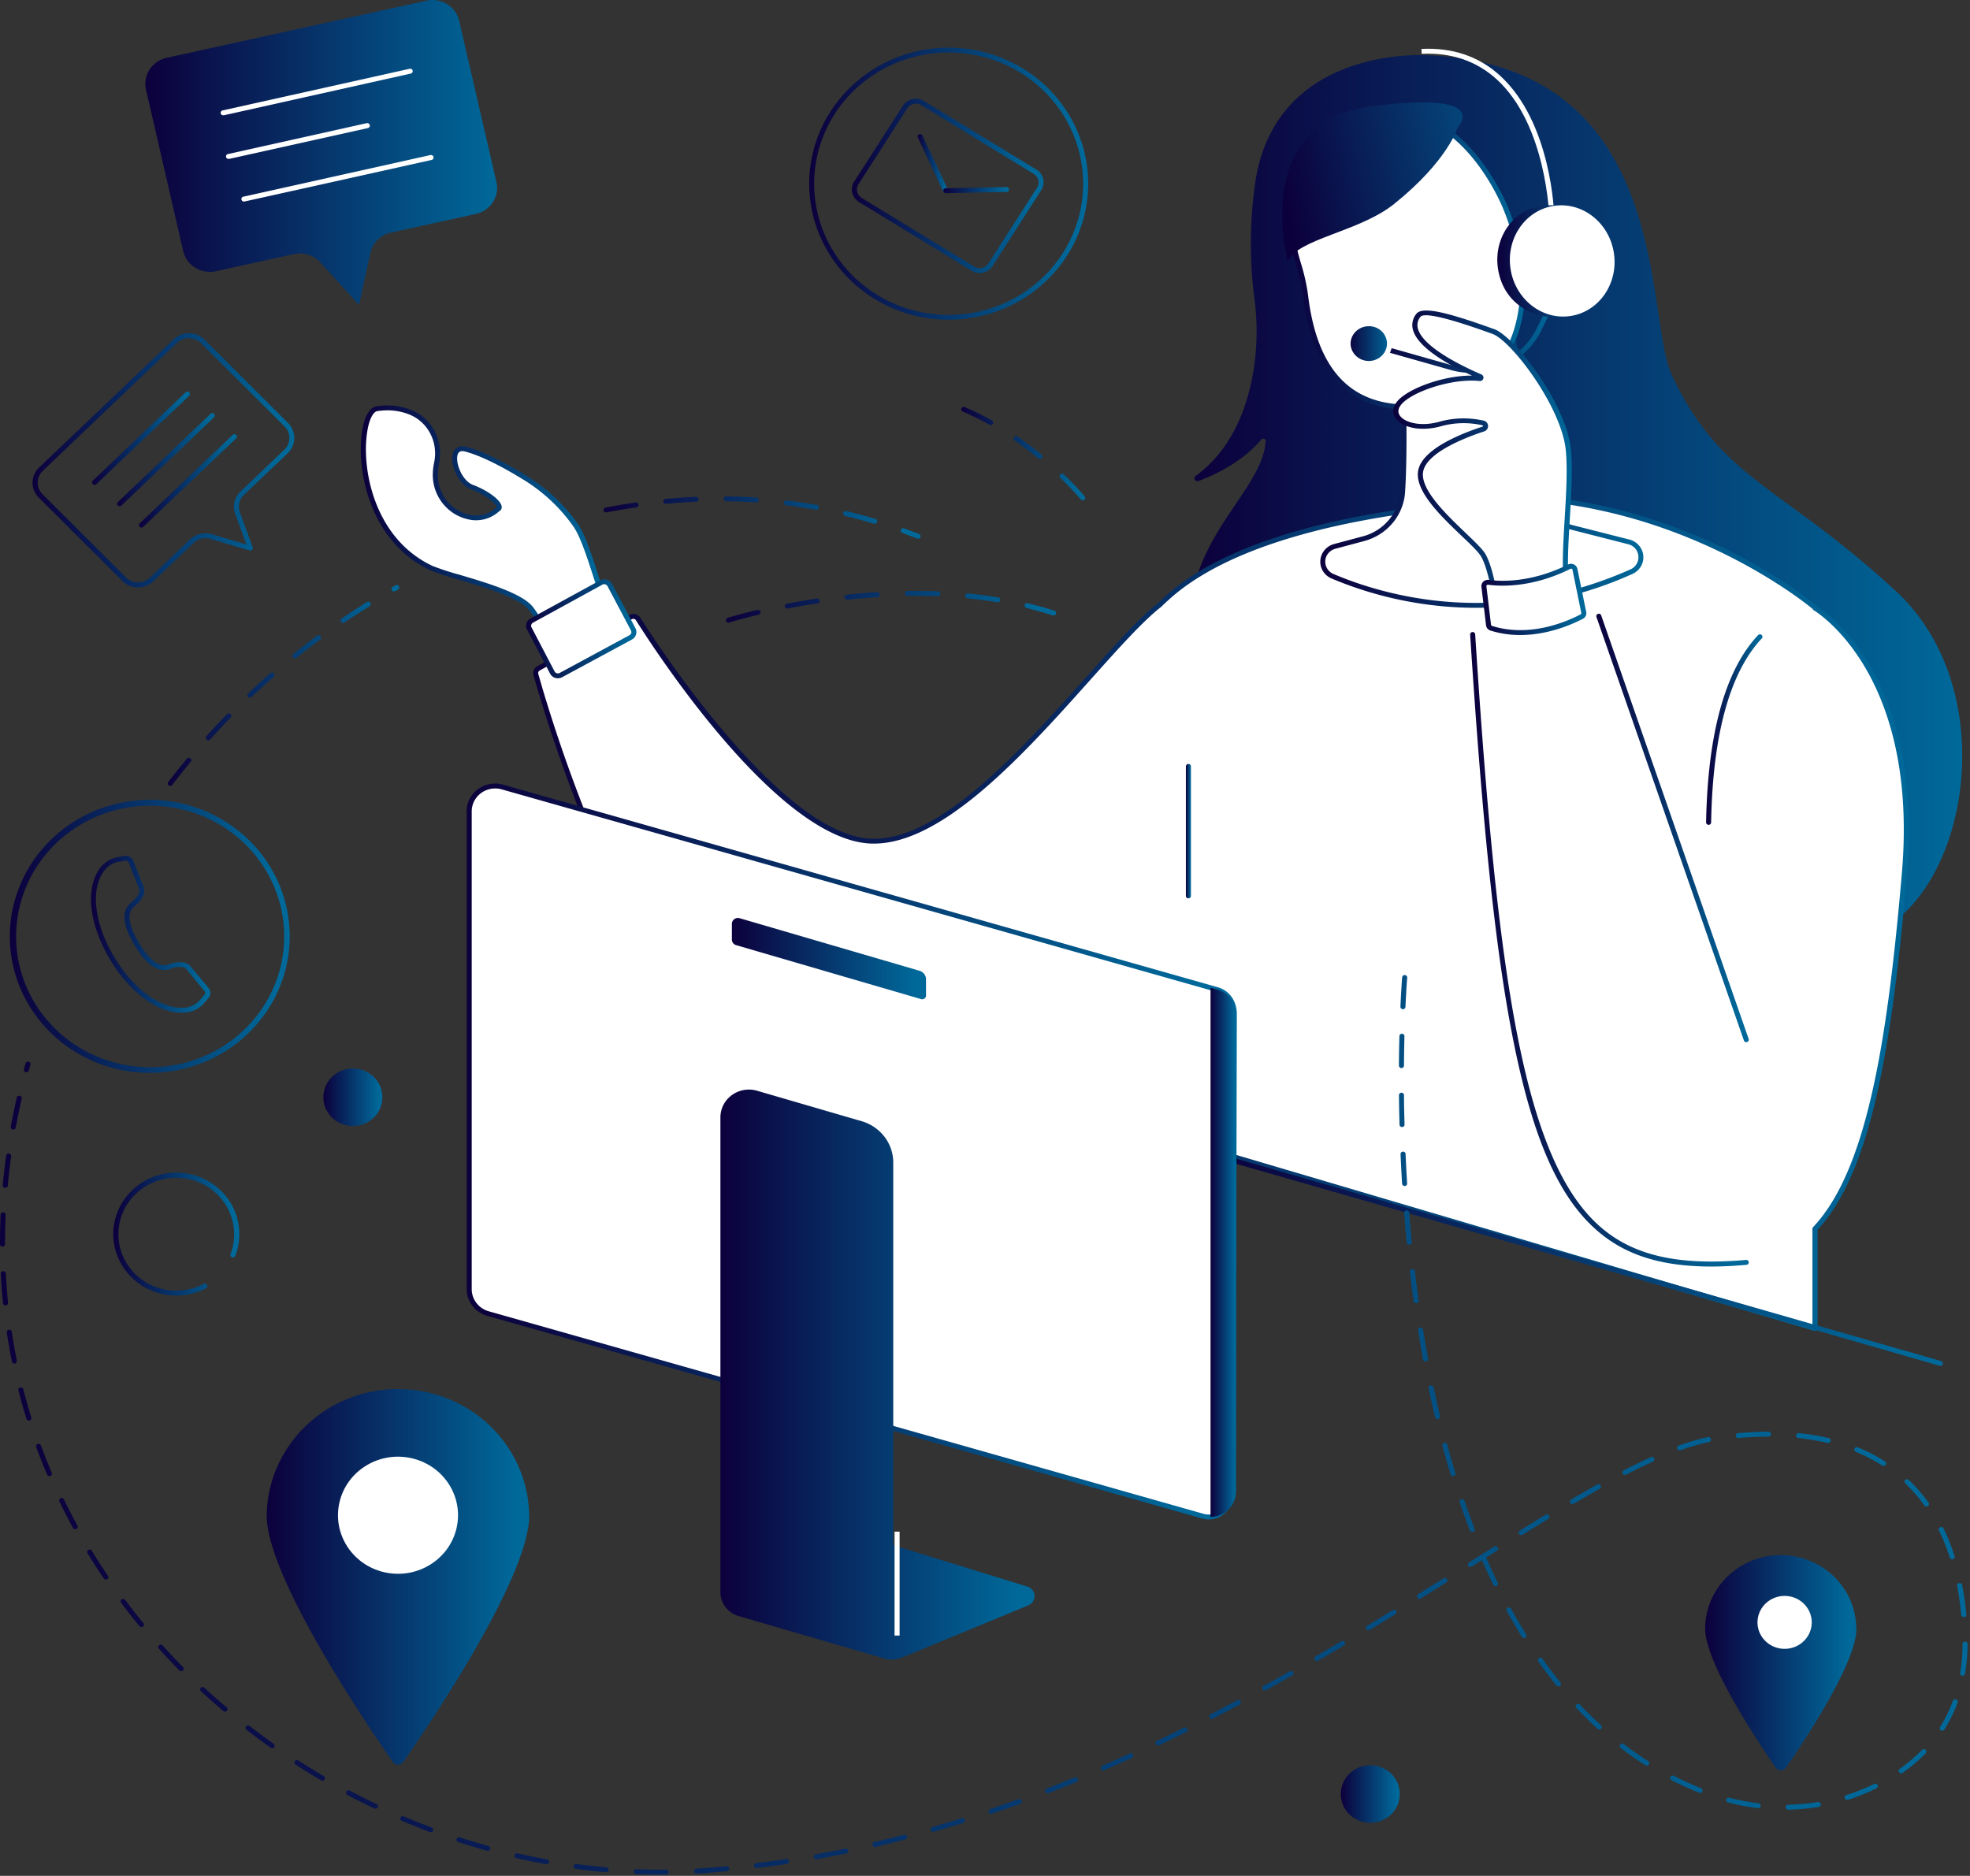
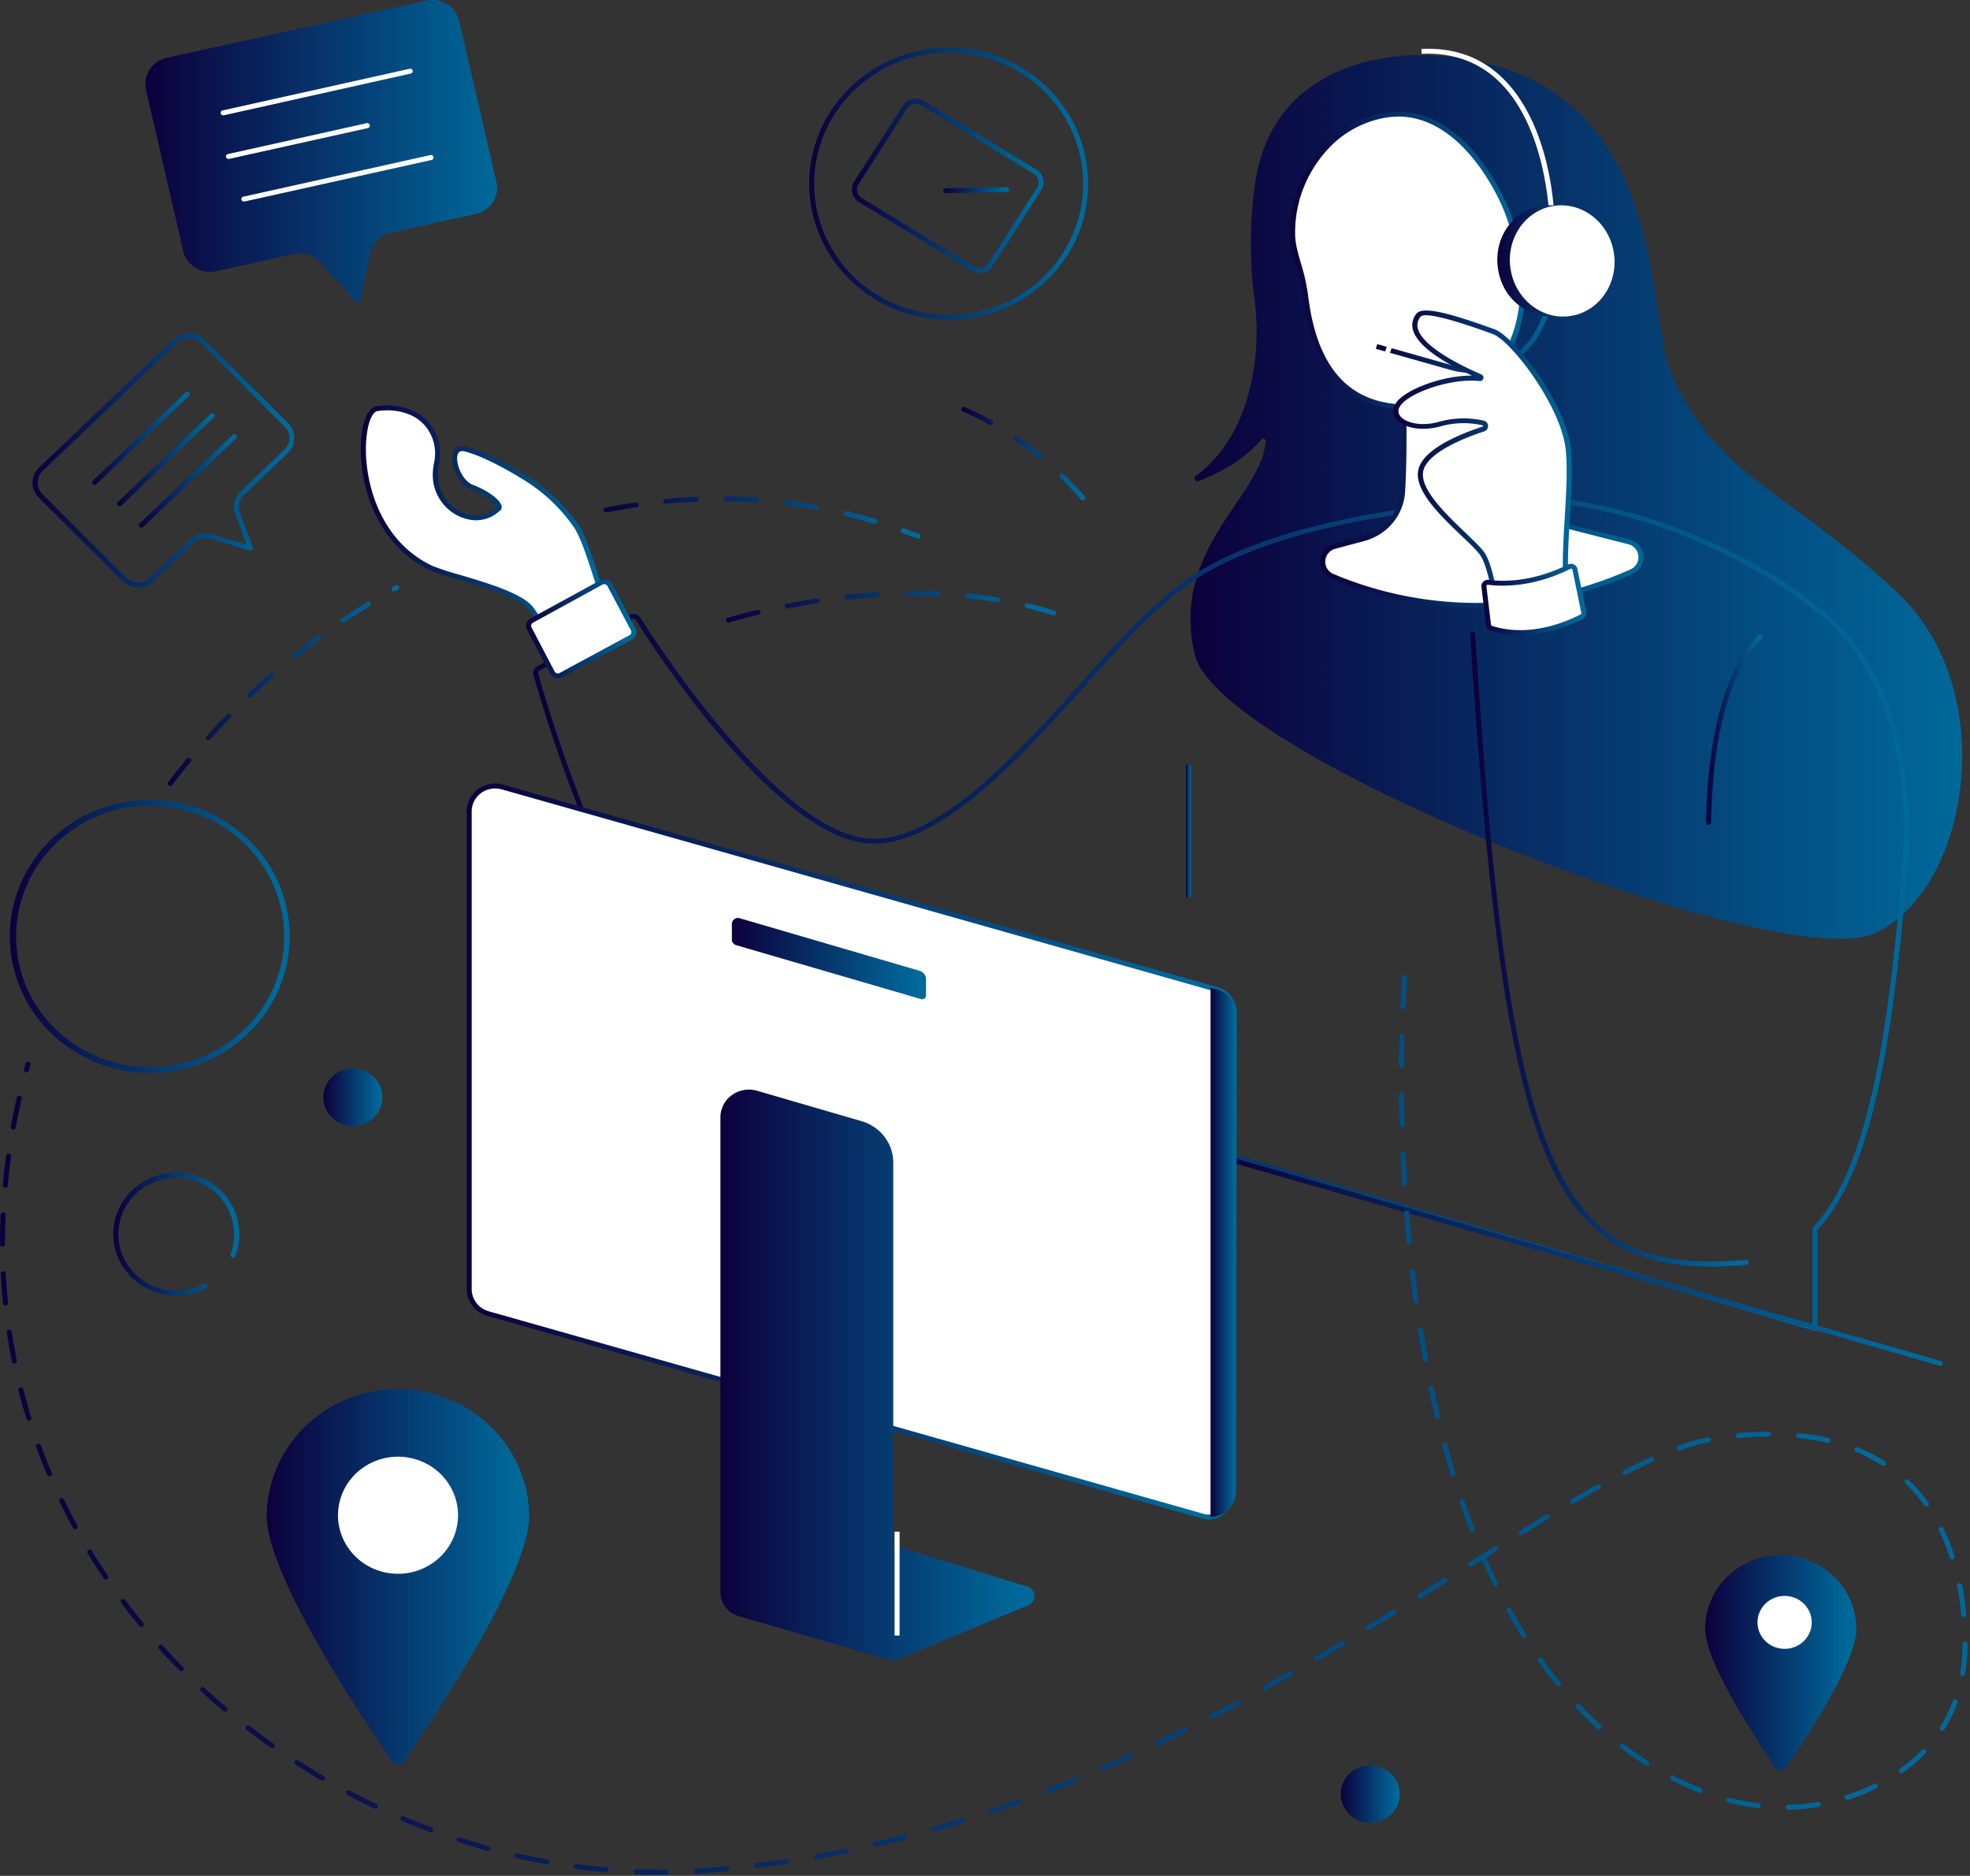
<svg xmlns="http://www.w3.org/2000/svg" width="734" height="699" fill="none">
  <rect width="100%" height="100%" fill="#333333" stroke="none" />
  <path d="M706.498 220.379c-42.738-39.602-65.316-41.394-83.631-80.695-10.305-22.091.937-115.536-91.565-119.11-11.926-.475-57.783 1.993-63.826 48.88a160.503 160.503 0 000 42.591 92.411 92.411 0 01-.674 27.42c-2.389 13.335-8.17 28.333-21.397 37.966a1.055 1.055 0 00-.213 1.323c.123.212.315.377.545.469.231.091.487.104.726.036 6.867-2.541 16.535-7.312 23.421-15.382a.932.932 0 01.514-.376.96.96 0 01.641.036.925.925 0 01.467.43.892.892 0 01.073.623l-.168 1.307c-2.67 19.806-35.412 39.603-26.231 78.017 9.181 38.414 219.198 120.581 253.992 103.608 34.794-16.972 46.682-90.657 7.326-127.143z" fill="url(#paint0_linear_43_4541)" />
-   <path d="M676.229 226.585v-.164s-38.775-33.287-97.72-40.097c0 0-102.367-.758-143.475 36.313-.993.914-1.967 1.828-2.951 2.742-22.905 17.859-70.309 89.021-107.248 88.107-33.95-.914-79.63-71.034-87.125-82.806a2.066 2.066 0 00-1.26-.908 2.115 2.115 0 00-1.55.213l-34.326 19.12c-.39.227-.693.573-.862.984-.17.411-.196.865-.074 1.292 4.468 16.004 44.639 153.896 102.179 151.766a206.775 206.775 0 0069.625-14.815 224.9 224.9 0 000 16.671l304.787 90.035v-37.144c20.432-21.67 27.927-69.672 33.314-132.417 6.192-71.866-29.135-96.269-33.314-98.892z" fill="#fff" />
  <path d="M676.229 495.934a.88.88 0 01-.271 0l-304.787-90.081a.936.936 0 01-.471-.317.905.905 0 01-.195-.524 209.377 209.377 0 010-15.327 208.043 208.043 0 01-68.603 14.358h-1.349c-57.54 0-97.383-136.749-101.768-152.451a2.851 2.851 0 01.121-1.897 2.947 2.947 0 011.294-1.421l34.316-19.12a3.068 3.068 0 012.237-.299 3.003 3.003 0 011.819 1.304c5.265 8.345 52.462 81.508 86.329 82.377 25.397.667 55.76-33.315 80.173-60.615 10.446-11.69 19.477-21.789 26.428-27.209 1.087-1.051 2.042-1.956 2.942-2.742 40.902-36.897 143.081-36.559 144.112-36.559h.103c58.551 6.763 97.833 39.986 98.226 40.324.093.083.169.183.225.293 5.424 3.546 39.487 28.781 33.407 99.541-5.499 63.978-13.284 111.121-33.313 132.691v36.76a.902.902 0 01-.384.732.957.957 0 01-.591.182zM372.36 404.299l302.933 89.488v-35.892a.9.9 0 01.243-.613c19.861-21.076 27.58-67.954 33.079-131.877 6.127-71.382-28.882-95.548-32.892-98.061a.92.92 0 01-.384-.466c-3.503-2.897-41.464-33.232-96.886-39.648-2.754 0-102.779 0-142.782 36.074-.881.795-1.874 1.7-2.923 2.742l-.075.064c-6.82 5.31-15.813 15.364-26.231 27.008-24.423 27.319-54.757 61.237-80.857 61.237h-.769c-34.156-.914-79.199-69.463-87.883-83.245a1.122 1.122 0 00-.685-.492 1.149 1.149 0 00-.842.117l-34.316 19.12c-.22.119-.391.306-.488.531a1.064 1.064 0 00-.046.712c4.375 15.684 44.443 153.192 101.243 151.09a206.305 206.305 0 0069.325-14.752.958.958 0 01.908.104.9.9 0 01.385.81 211.099 211.099 0 00-.057 15.949z" fill="url(#paint1_linear_43_4541)" />
  <path d="M637.623 471.952c-18.287 0-31.497-4.095-41.858-12.796-14.436-12.092-24.151-33.479-31.496-69.334-6.764-33.031-11.701-78.886-16.507-153.329a.9.9 0 01.232-.664.952.952 0 011.324-.084c.188.16.302.387.318.629 8.216 127.427 17.8 196.651 47.347 221.393 12.272 10.273 28.789 13.892 53.568 11.726a.954.954 0 01.685.205.91.91 0 01.336.618.908.908 0 01-.5.896.937.937 0 01-.353.1c-4.637.429-8.993.64-13.096.64z" fill="url(#paint2_linear_43_4541)" />
-   <path d="M650.645 388.341a.946.946 0 01-.548-.171.907.907 0 01-.342-.45l-54.936-157.817a.894.894 0 01.044-.697.93.93 0 01.9-.51.957.957 0 01.645.312.9.9 0 01.182.31l54.935 157.817a.89.89 0 01-.044.697.929.929 0 01-.537.463 1.165 1.165 0 01-.299.046z" fill="url(#paint3_linear_43_4541)" />
  <path d="M636.611 307.363a.952.952 0 01-.663-.268.905.905 0 01-.274-.646c.618-33.26 7.139-56.74 19.364-69.782a.957.957 0 011.326-.06.905.905 0 01.061 1.294c-11.917 12.704-18.268 35.773-18.877 68.548a.902.902 0 01-.275.646.95.95 0 01-.662.268z" fill="url(#paint4_linear_43_4541)" />
  <path d="M442.791 334.745a.95.95 0 01-.663-.267.907.907 0 01-.274-.647v-48.239c0-.243.099-.475.274-.647a.95.95 0 01.663-.267c.248 0 .487.096.662.267a.904.904 0 01.275.647v48.239a.904.904 0 01-.275.647.949.949 0 01-.662.267z" fill="url(#paint5_linear_43_4541)" />
  <path d="M522.749 139.685s.937 26.194-.15 43.66a19.042 19.042 0 01-4.428 10.958c-2.61 3.114-6.152 5.354-10.13 6.408l-10.718 2.87a6.091 6.091 0 00-3.138 1.948 5.806 5.806 0 00-.496 6.891 6.035 6.035 0 002.829 2.357c20.722 8.774 62.374 20.007 111.342-1.7a6.025 6.025 0 002.743-2.391 5.814 5.814 0 00.825-3.499 5.854 5.854 0 00-1.398-3.32 6.093 6.093 0 00-3.107-1.922l-21.116-5.338a19.922 19.922 0 01-9.904-5.938 19.135 19.135 0 01-4.795-10.331l-8.075-60.898-40.284 20.245z" fill="#fff" />
  <path d="M550.104 226.494a139.275 139.275 0 01-53.961-10.922 6.946 6.946 0 01-3.2-2.722 6.696 6.696 0 01-.998-4.027 6.728 6.728 0 011.572-3.848 7.018 7.018 0 013.563-2.253l10.727-2.87a18.899 18.899 0 009.655-6.111 18.136 18.136 0 004.21-10.45c1.105-17.22.159-43.314.149-43.57v-.585l41.998-21.113 8.226 62.151a18.158 18.158 0 004.547 9.875 18.901 18.901 0 009.458 5.662l21.098 5.356a7.035 7.035 0 013.537 2.224 6.702 6.702 0 01.669 7.806 6.95 6.95 0 01-3.11 2.766c-18.223 8.242-38.054 12.551-58.14 12.631zm-26.418-86.261c.131 3.967.843 27.291-.169 43.176a19.963 19.963 0 01-4.637 11.486c-2.734 3.265-6.445 5.614-10.614 6.721l-10.718 2.87a5.137 5.137 0 00-2.612 1.649 4.905 4.905 0 00-.42 5.772 5.097 5.097 0 002.348 1.993c20.386 8.637 61.831 19.906 110.546-1.691a5.02 5.02 0 002.355-2.031 4.838 4.838 0 00.671-2.996 4.825 4.825 0 00-1.174-2.8 5.023 5.023 0 00-2.639-1.587l-21.06-5.384a20.763 20.763 0 01-10.388-6.199 19.955 19.955 0 01-5.013-10.828l-7.879-59.573-38.597 19.422z" fill="url(#paint6_linear_43_4541)" />
  <path d="M494.513 54.511c-8.423 8.89-13.036 20.589-12.891 32.693 0 6.864 3.691 13.5 4.816 22.85 2.894 24.119 13.378 43.395 41.998 41.494 0 0 34.353-1.828 38.55-37.765a80.361 80.361 0 00-6.38-37.227c-5.621-12.795-21.603-38.752-46.317-33.296-7.603 1.722-14.495 5.644-19.776 11.251z" fill="#fff" />
  <path d="M524.669 152.627c-22.605 0-35.777-14.249-39.159-42.427a71.014 71.014 0 00-2.623-11.608c-1.124-3.912-2.192-7.604-2.202-11.351-.18-12.34 4.517-24.273 13.116-33.324 5.404-5.74 12.461-9.752 20.245-11.507 28.217-6.242 44.424 27.081 47.394 33.817a82.044 82.044 0 016.445 37.684c-4.234 36.294-39.075 38.56-39.431 38.578-1.274.055-2.539.138-3.785.138zM520.922 43.47a29.833 29.833 0 00-6.464.722c-7.42 1.672-14.148 5.495-19.299 10.968-8.265 8.704-12.778 20.18-12.6 32.044 0 3.492.993 6.91 2.136 10.858a72.366 72.366 0 012.67 11.882c3.298 27.419 15.495 40.809 37.22 40.809 1.237 0 2.492 0 3.747-.128 1.256-.128 33.632-2.221 37.68-36.952a80.059 80.059 0 00-6.305-36.76c-2.586-5.96-15.926-33.48-38.747-33.48l-.038.037z" fill="url(#paint7_linear_43_4541)" />
-   <path d="M543.2 47.355s-3.663 12.54-23.786 28.662c-13.059 10.465-35.796 12.85-39.637 21.387 0 0-13.996-51.868 31.243-57.781 45.239-5.914 32.18 7.732 32.18 7.732z" fill="url(#paint8_linear_43_4541)" />
  <path d="M722.977 508.931a.822.822 0 01-.262 0l-273.779-78.602a.955.955 0 01-.612-.427.908.908 0 01-.092-.729.91.91 0 01.487-.56.957.957 0 01.751-.03l273.769 78.602c.119.034.23.09.327.166a.902.902 0 01.31.977.916.916 0 01-.35.442.952.952 0 01-.549.161z" fill="url(#paint9_linear_43_4541)" />
  <path d="M228.098 231.603c-4.74-10.054-8.965-29.439-13.79-36.102-5.125-7.244-11.751-13.359-19.448-17.951-4.628-2.833-14.053-8.225-21.294-10.145-7.242-1.919-4.075 11.736 2.417 14.176 6.492 2.44 11.476 6.901 9.705 8.107-1.236.832-4.684 4.451-11.298 2.907-3.597-.911-6.767-2.996-8.982-5.907a15.614 15.614 0 01-3.197-10.097c.029-1.3.18-2.594.45-3.866 1.705-7.769-2.033-15.84-9.518-18.984a23.051 23.051 0 00-12.788-1.416c-7.916 1.27-9.808 45.205 20.358 59.408 6.239 2.925 31.945 8.089 37.238 15.2 5.293 7.11 9.088 17.091 9.088 17.091l21.059-12.421z" fill="#fff" />
  <path d="M206.561 245.413l-.394-1.041c0-.092-3.822-10.054-8.974-16.946-3.485-4.688-16.863-8.655-26.691-11.552a93.556 93.556 0 01-10.192-3.364c-22.484-10.556-27.552-37.144-25.454-51.429.834-5.731 2.811-9.25 5.349-9.661a23.96 23.96 0 0113.303 1.481c7.682 3.226 11.907 11.635 10.062 20.016a20.306 20.306 0 00-.422 3.701c-.178 7.148 4.628 13.491 11.43 15.081 1.727.469 3.549.503 5.294.099a10.7 10.7 0 004.683-2.411l.562-.43c-.066-.914-3.635-4.332-9.462-6.526-4.89-1.828-8.207-9.532-6.858-13.572.703-2.102 2.577-2.98 5.022-2.34 7.279 1.901 16.628 7.239 21.547 10.255 7.805 4.664 14.53 10.861 19.748 18.197 2.81 3.921 5.349 11.736 8.01 20.007 1.874 5.895 3.85 11.982 5.864 16.241l.347.741-22.774 13.453zm-62.187-92.503c-1.296 0-2.59.104-3.869.311-1.33.219-3.016 2.806-3.747 8.116-2.024 13.773 2.81 39.392 24.357 49.528a93.672 93.672 0 009.931 3.254c10.605 3.144 23.804 7.047 27.664 12.238 4.366 5.877 7.682 13.582 8.806 16.351l19.383-11.479c-1.93-4.305-3.747-10.054-5.621-15.712-2.501-7.769-5.087-15.812-7.757-19.495-5.054-7.155-11.598-13.19-19.205-17.713-4.834-2.952-13.996-8.226-21.041-10.053-1.958-.512-2.51.411-2.754 1.142-.937 2.906 1.555 9.725 5.752 11.306 5.621 2.102 10.371 5.712 10.652 8.043.046.318 0 .642-.133.936a1.738 1.738 0 01-.617.727 7.6 7.6 0 00-.505.375 12.566 12.566 0 01-5.425 2.762 12.748 12.748 0 01-6.117-.093c-7.654-1.828-13.069-8.902-12.872-16.909a21.53 21.53 0 01.468-4.039c1.658-7.523-2.117-15.072-8.974-17.951a21.548 21.548 0 00-8.376-1.645z" fill="url(#paint10_linear_43_4541)" />
  <path d="M198.129 231.228l25.866-14.166a2.351 2.351 0 011.796-.205c.298.086.576.229.816.421.24.192.439.429.583.698l8.712 16.515c.278.522.335 1.128.16 1.69a2.259 2.259 0 01-1.097 1.317l-26.006 14.039a2.336 2.336 0 01-.874.277 2.34 2.34 0 01-1.73-.496 2.272 2.272 0 01-.581-.695l-8.581-16.378a2.214 2.214 0 01-.157-1.693 2.282 2.282 0 011.093-1.324z" fill="#fff" />
  <path d="M207.844 252.753a3.287 3.287 0 01-2.077-.738 3.176 3.176 0 01-.808-.99l-8.581-16.387a3.08 3.08 0 01-.219-2.362 3.174 3.174 0 011.53-1.843l25.866-14.166a3.327 3.327 0 012.531-.274c.419.123.808.327 1.144.6.336.274.613.61.812.99l8.713 16.506c.388.735.467 1.588.22 2.378a3.184 3.184 0 01-1.541 1.854l-25.997 14.039a3.444 3.444 0 01-1.593.393zm17.285-35.07c-.237 0-.469.06-.675.174l-25.847 14.167a1.33 1.33 0 00-.651.78c-.104.334-.068.694.098 1.002l8.572 16.388a1.409 1.409 0 00.825.676c.36.102.747.063 1.077-.11l25.978-14.048a1.35 1.35 0 00.676-.798 1.302 1.302 0 00-.114-1.029l-8.712-16.452a1.383 1.383 0 00-.824-.676 1.54 1.54 0 00-.403-.074z" fill="url(#paint11_linear_43_4541)" />
  <path d="M548.493 138.972a29.557 29.557 0 01-8.057-1.125l-27.814-7.869.524-1.755 27.805 7.87a27.358 27.358 0 0018.422-1.212c5.799-2.526 10.486-6.982 13.224-12.571l5.621-11.498 1.687.786-5.621 11.507c-2.327 4.749-5.983 8.76-10.547 11.567a29.126 29.126 0 01-15.244 4.3z" fill="url(#paint12_linear_43_4541)" />
  <path d="M577.244 81.044c0-.347-.937-34.585-19.673-51.558-7.495-6.79-16.863-9.953-27.871-9.432l-.093-1.828c11.551-.566 21.387 2.742 29.247 9.917 19.271 17.548 20.226 51.43 20.264 52.864l-1.874.037z" fill="#fff" />
-   <path d="M502.345 128.982a7.363 7.363 0 01.683-4.337 7.604 7.604 0 013.045-3.229 7.875 7.875 0 018.59.501 7.544 7.544 0 012.629 3.56 7.36 7.36 0 01.148 4.386 7.505 7.505 0 01-2.382 3.722 7.815 7.815 0 01-4.104 1.795 7.838 7.838 0 01-2.981-.178 7.735 7.735 0 01-2.684-1.279 7.53 7.53 0 01-1.976-2.184 7.332 7.332 0 01-.968-2.757z" fill="url(#paint13_linear_43_4541)" />
+   <path d="M502.345 128.982z" fill="url(#paint13_linear_43_4541)" />
  <path d="M509.961 136.349a8.704 8.704 0 01-5.673-2.052 8.31 8.31 0 01-2.871-5.196 8.05 8.05 0 01.244-3.249 8.168 8.168 0 011.518-2.902 8.767 8.767 0 015.752-3.153 8.749 8.749 0 016.348 1.645 8.339 8.339 0 013.301 5.539 7.966 7.966 0 01-.239 3.246 8.103 8.103 0 01-1.522 2.896 8.703 8.703 0 01-5.752 3.162 9.08 9.08 0 01-1.106.064zm.075-14.788c-.29 0-.581 0-.871.045a6.893 6.893 0 00-4.515 2.477 6.274 6.274 0 00-1.378 4.79 6.582 6.582 0 001.666 3.436 6.845 6.845 0 003.325 1.983 6.966 6.966 0 003.895-.119 6.808 6.808 0 003.19-2.184 6.322 6.322 0 001.183-2.254c.237-.821.303-1.68.194-2.526a6.488 6.488 0 00-2.25-4.06 6.79 6.79 0 00-4.439-1.597v.009z" fill="#fff" />
  <path d="M558.067 99.616c-1.471-11.37 5.987-21.643 16.666-22.96a67.602 67.602 0 016.652-.182c9.265.612 14.052 8.226 15.345 18.362 1.415 10.913-2.81 21.104-12.844 23.041-.412.082-3.372.311-3.803.32-11.701.064-20.545-7.193-22.016-18.581z" fill="url(#paint14_linear_43_4541)" />
  <path d="M584.317 117.856c10.701-1.114 18.366-11.25 17.121-22.638-1.245-11.389-10.93-19.718-21.631-18.605-10.701 1.114-18.367 11.25-17.121 22.638 1.245 11.389 10.93 19.719 21.631 18.605zm-55.825-.39c2.529-3.254 20.544 3.409 27.917 6.06 7.373 2.65 26.362 27.611 27.917 44.254 1.556 16.644-3.494 44.648.385 54.483 0 0-9.303 8.317-26.756 6.05 0 0-1.939-15.885-5.424-21.561-3.485-5.675-24.817-20.811-23.224-31.02 1.18-7.75 16.197-13.545 23.374-15.885.249-.081.465-.239.614-.45a1.153 1.153 0 00-.064-1.421 1.204 1.204 0 00-.654-.395 32.757 32.757 0 00-15.926.365c-10.473 3.025-19.776-1.892-15.513-7.568 3.831-5.09 19.214-10.483 30.175-9.35a.386.386 0 00.44-.272.36.36 0 00-.032-.271.38.38 0 00-.211-.179c-8.554-3.674-29.895-13.993-23.018-22.84z" fill="#fff" />
  <path d="M563.969 229.62a47.034 47.034 0 01-6.117-.402l-.721-.091-.085-.704c0-.156-1.958-15.757-5.302-21.205-1.012-1.654-3.748-4.295-6.998-7.366-7.813-7.458-17.528-16.735-16.385-24.257 1.217-8.043 15.551-13.856 23.992-16.616a.242.242 0 00.146-.097.23.23 0 00.041-.168.216.216 0 00-.049-.158.23.23 0 00-.148-.08 31.664 31.664 0 00-15.429.347c-6.961 2.011-14.202.768-16.863-2.897-1.349-1.828-1.237-4.021.319-6.087 3.578-4.762 16.947-9.88 27.861-9.88h.225c-8.432-3.839-20.208-10.31-22.007-17.082a6.51 6.51 0 01-.092-3.132 6.596 6.596 0 011.385-2.827c2.37-3.044 12.938 0 28.105 5.42l.937.329c7.495 2.696 26.934 27.867 28.536 45.031.665 7.23.112 16.552-.422 25.592-.712 11.954-1.386 23.242.75 28.662l.224.576-.468.429c-.403.284-7.719 6.663-21.435 6.663zm-5.152-2.129c14.202 1.636 22.774-3.995 24.816-5.484-2.004-5.969-1.349-17.064-.646-28.8.534-8.948 1.087-18.197.422-25.289-1.509-16.251-20.32-40.983-27.309-43.487l-.937-.339c-15.87-5.712-24.591-7.741-25.931-6.023a4.865 4.865 0 00-1.013 2.088 4.796 4.796 0 00.076 2.308c1.874 7.029 17.135 14.258 23.617 17.046.297.12.539.341.681.622.142.281.174.603.09.905a1.292 1.292 0 01-.545.738 1.351 1.351 0 01-.909.203c-10.587-1.097-25.735 4.222-29.314 8.993-1.068 1.417-1.161 2.742-.3 3.949 1.874 2.632 7.954 4.177 14.784 2.193a33.57 33.57 0 0116.366-.374c.456.094.868.334 1.17.681.301.348.477.783.497 1.238.03.459-.097.914-.362 1.295-.264.38-.651.664-1.099.807-6.464 2.111-21.631 7.815-22.746 15.145-1.003 6.599 8.741 15.894 15.851 22.685 3.438 3.29 6.155 5.876 7.298 7.732 3.101 5.1 4.974 17.969 5.424 21.168h.019z" fill="url(#paint15_linear_43_4541)" />
  <path d="M554.545 216.998c4.403.594 16.067 1.216 30.175-5.849a1.483 1.483 0 011.298-.007c.202.096.378.237.516.411.137.174.231.377.275.592l3.279 16.049c.061.296.024.604-.105.878-.13.275-.346.502-.616.649-3.804 2.047-18.737 9.139-33.726 4.378a1.475 1.475 0 01-.675-.458 1.419 1.419 0 01-.318-.74l-1.714-14.322a1.41 1.41 0 01.415-1.169c.155-.152.343-.268.55-.339.207-.071.428-.096.646-.073z" fill="#fff" />
  <path d="M566.433 236.63a36.642 36.642 0 01-11.12-1.663 2.414 2.414 0 01-1.109-.75 2.319 2.319 0 01-.521-1.215l-1.714-14.322a2.25 2.25 0 01.116-1.054c.122-.338.323-.644.586-.893a2.395 2.395 0 012.005-.64c4.281.576 15.739 1.188 29.613-5.758a2.414 2.414 0 012.127 0c.334.159.626.391.854.678.227.287.384.621.457.977l3.279 16.058c.103.487.042.993-.172 1.443a2.343 2.343 0 01-1.018 1.061c-3.185 1.682-12.459 6.078-23.383 6.078zm-12.094-18.736a.51.51 0 00-.356.146.515.515 0 00-.16.43l1.715 14.322c.012.098.052.19.115.268a.551.551 0 00.241.17c14.586 4.616 28.957-2.129 33.014-4.305a.495.495 0 00.262-.548l-3.279-16.058a.513.513 0 00-.29-.366.503.503 0 00-.45 0c-14.352 7.184-26.278 6.544-30.737 5.941h-.075z" fill="url(#paint16_linear_43_4541)" />
  <path d="M353.399 119.147c-12.763-.016-25.074-4.615-34.584-12.919-9.51-8.305-15.554-19.734-16.979-32.108-1.426-12.374 1.867-24.827 9.25-34.984s18.34-17.307 30.781-20.087a53.22 53.22 0 0120.261-.582 52.75 52.75 0 0118.947 7.026 51.443 51.443 0 0114.748 13.565 50.079 50.079 0 018.305 18.04 49.486 49.486 0 01.597 19.766 49.94 49.94 0 01-7.202 18.485 51.218 51.218 0 01-13.905 14.389 52.581 52.581 0 01-18.49 8.102 53.346 53.346 0 01-11.729 1.307zm.197-99.577c-12.085-.032-23.774 4.198-32.914 11.91-9.141 7.713-15.116 18.388-16.827 30.06-1.71 11.67.96 23.551 7.52 33.453 6.559 9.902 16.565 17.158 28.174 20.432 11.61 3.273 24.041 2.343 35.003-2.619s19.717-13.621 24.652-24.383a47.787 47.787 0 002.203-34.182c-3.514-11.28-11.088-20.941-21.327-27.204-7.936-4.862-17.113-7.45-26.484-7.467z" fill="url(#paint17_linear_43_4541)" />
  <path d="M365.016 101.746a5.734 5.734 0 01-3.008-.85l-41.923-25.592a5.618 5.618 0 01-1.627-1.488 5.474 5.474 0 01-.914-1.984 5.404 5.404 0 01.743-4.205l18.137-28.251a5.682 5.682 0 013.543-2.458 5.81 5.81 0 014.289.703l41.913 25.591a5.543 5.543 0 012.519 3.453 5.427 5.427 0 01-.72 4.179l-18.137 28.242a5.555 5.555 0 01-2.049 1.948 5.738 5.738 0 01-2.766.712zm-2.015-2.395c.857.52 1.89.689 2.873.468a3.812 3.812 0 002.374-1.647l18.137-28.242a3.644 3.644 0 00.479-2.803 3.72 3.72 0 00-1.688-2.315L343.262 39.22a3.798 3.798 0 00-1.388-.532 3.842 3.842 0 00-1.491.038c-.489.11-.951.315-1.357.602-.407.288-.75.652-1.01 1.072l-18.137 28.24a3.644 3.644 0 00.12 4.124 3.77 3.77 0 001.079.995l41.923 25.591z" fill="url(#paint18_linear_43_4541)" />
-   <path d="M352.293 71.904a.951.951 0 01-.505-.144.92.92 0 01-.347-.386l-9.453-20.108a.893.893 0 01-.025-.695.924.924 0 01.484-.511.956.956 0 011.031.158.9.9 0 01.215.29l9.453 20.107a.894.894 0 01-.162 1.006.941.941 0 01-.297.21 1.02 1.02 0 01-.394.073z" fill="url(#paint19_linear_43_4541)" />
  <path d="M352.406 71.978a.95.95 0 01-.663-.267.906.906 0 01-.274-.647c0-.242.099-.475.274-.647a.95.95 0 01.663-.267l22.634-.458c.248 0 .486.097.662.268a.902.902 0 010 1.293.949.949 0 01-.662.268l-22.634.457z" fill="url(#paint20_linear_43_4541)" />
  <path d="M177.266 79.729l-31.543 6.937a10.294 10.294 0 00-5.013 2.717 9.897 9.897 0 00-2.725 4.924l-4.206 19.321-14.427-15.84a10.235 10.235 0 00-4.502-2.869 10.447 10.447 0 00-5.372-.238l-29.042 6.398c-2.637.576-5.4.107-7.684-1.303-2.283-1.41-3.9-3.647-4.495-6.219l-13.856-60.14a9.74 9.74 0 011.333-7.498c1.446-2.228 3.74-3.805 6.378-4.383L158.904.24a10.416 10.416 0 017.684 1.304c2.284 1.41 3.9 3.646 4.495 6.218l13.875 60.076a9.745 9.745 0 01-1.322 7.499c-1.443 2.23-3.734 3.81-6.37 4.392z" fill="url(#paint21_linear_43_4541)" />
  <path d="M83.256 42.95a.959.959 0 01-.693-.197.904.904 0 01-.146-1.293.95.95 0 01.633-.339l69.587-15.492a.958.958 0 01.705.123.899.899 0 01.288 1.257.937.937 0 01-.581.403L83.462 42.949h-.206zm1.995 16.26a.966.966 0 01-.693-.197.927.927 0 01-.347-.617.896.896 0 01.202-.676.936.936 0 01.632-.339l51.572-11.48a.984.984 0 01.725.123.925.925 0 01.432.951.92.92 0 01-.393.606.97.97 0 01-.342.149L85.495 59.19l-.244.018zm5.733 15.884a.964.964 0 01-.692-.197.926.926 0 01-.347-.617.898.898 0 01.201-.675.938.938 0 01.632-.34l69.588-15.482a.98.98 0 01.724.122.934.934 0 01.423.586.918.918 0 01-.125.707.96.96 0 01-.601.413L91.2 75.066a.87.87 0 01-.216.028z" fill="#fff" />
  <path d="M51.413 218.899a8.284 8.284 0 01-3.157-.622 8.123 8.123 0 01-2.66-1.772l-31.15-31.075a7.843 7.843 0 01-2.315-5.639 7.85 7.85 0 012.446-5.585l50.11-47.774a8.172 8.172 0 012.661-1.69 8.312 8.312 0 016.227.075 8.132 8.132 0 012.617 1.752l31.15 31.076a7.854 7.854 0 012.311 5.642 7.862 7.862 0 01-2.443 5.59l-16.338 15.556a6.122 6.122 0 00-1.71 2.984 6.017 6.017 0 00.183 3.414l4.815 13.134a.894.894 0 01-.206.914.943.943 0 01-.433.251.967.967 0 01-.504-.004l-14.698-4.333a6.423 6.423 0 00-3.306-.063 6.304 6.304 0 00-2.877 1.59l-14.99 14.285a8.215 8.215 0 01-5.733 2.294zm18.961-92.915A6.278 6.278 0 0066 127.721l-50.073 47.755a6.044 6.044 0 00-1.882 4.298 6.035 6.035 0 001.779 4.339l31.15 31.076a6.358 6.358 0 004.405 1.832 6.361 6.361 0 004.447-1.732l14.99-14.322a8.207 8.207 0 013.755-2.031 8.342 8.342 0 014.292.112l12.947 3.848-4.178-11.425a7.778 7.778 0 01-.263-4.459 7.91 7.91 0 012.24-3.895l16.328-15.537a6.113 6.113 0 001.382-1.966 5.981 5.981 0 00.055-4.675 6.077 6.077 0 00-1.334-1.997l-31.15-31.075a6.245 6.245 0 00-2.014-1.341 6.386 6.386 0 00-2.388-.487l-.113-.055z" fill="url(#paint22_linear_43_4541)" />
  <path d="M35.234 180.695a.943.943 0 01-.665-.274.902.902 0 010-1.289l34.597-32.958a.95.95 0 011.32 0 .902.902 0 010 1.289L35.89 180.439a.954.954 0 01-.656.256z" fill="url(#paint23_linear_43_4541)" />
  <path d="M44.593 188.637a.948.948 0 01-.665-.274.902.902 0 010-1.289l34.597-32.958a.955.955 0 011.272.065.898.898 0 01.03 1.242l-34.578 32.958a.945.945 0 01-.656.256z" fill="url(#paint24_linear_43_4541)" />
  <path d="M52.734 196.579a.95.95 0 01-.526-.154.916.916 0 01-.347-.415.893.893 0 01.217-1.003l34.588-32.949a.955.955 0 011.325.014.901.901 0 01-.014 1.293L53.4 196.314a.942.942 0 01-.665.265z" fill="url(#paint25_linear_43_4541)" />
  <path d="M55.797 399.784c-13.612-.002-26.684-5.199-36.42-14.479-9.738-9.281-15.369-21.909-15.69-35.185-.32-13.277 4.695-26.15 13.973-35.867 9.279-9.718 22.085-15.509 35.682-16.137 13.597-.629 26.907 3.957 37.085 12.775 10.178 8.819 16.417 21.172 17.383 34.419.967 13.247-3.415 26.337-12.21 36.473-8.795 10.137-21.305 16.515-34.856 17.773a52.961 52.961 0 01-4.947.228zm.188-99.55c-1.584 0-3.176.073-4.769.219-12.98 1.206-24.962 7.316-33.386 17.026-8.424 9.709-12.621 22.248-11.696 34.937.925 12.688 6.9 24.521 16.648 32.969s22.496 12.842 35.52 12.243c13.025-.599 25.292-6.144 34.182-15.449 8.89-9.306 13.697-21.635 13.395-34.352-.303-12.717-5.691-24.815-15.014-33.708-9.323-8.893-21.841-13.876-34.88-13.885z" fill="url(#paint26_linear_43_4541)" />
-   <path d="M67.517 377.364c-8.965 0-19.355-7.686-26.653-20.034-8.028-13.563-9.2-27.492-2.913-34.658a10.375 10.375 0 015.977-3.281l2.501-.448a3.028 3.028 0 011.928.331 2.915 2.915 0 011.295 1.433l3.869 9.798a4.465 4.465 0 01-.319 3.656l-.262.411a10.978 10.978 0 01-2.651 3.007c-1.134.914-4.581 3.491 1.433 13.646 6.015 10.154 10.1 8.564 11.439 8.024a9.52 9.52 0 013.307-.713h1.143a4.791 4.791 0 011.86.428 4.68 4.68 0 011.531 1.117l6.755 8.144c.416.512.643 1.146.643 1.8 0 .654-.227 1.288-.643 1.801l-1.715 1.983a10.247 10.247 0 01-5.808 3.345c-.896.158-1.806.229-2.717.21zm-20.61-56.666h-.14l-2.502.448a8.484 8.484 0 00-4.918 2.714c-5.771 6.581-4.525 19.66 3.11 32.556 7.495 12.741 18.802 20.51 27.402 18.901a8.328 8.328 0 004.684-2.742l1.687-1.928a1.07 1.07 0 000-1.28l-6.755-8.171a2.84 2.84 0 00-1.874-.868h-1.133a7.647 7.647 0 00-2.633.576c-4.684 1.873-9.162-1.006-13.771-8.802-4.61-7.796-4.909-12.997-.937-15.995a9.092 9.092 0 002.22-2.513l.253-.411c.33-.634.393-1.368.178-2.048l-3.869-9.788a1.105 1.105 0 00-.41-.451 1.144 1.144 0 00-.592-.171v-.027z" fill="url(#paint27_linear_43_4541)" />
  <path d="M448.112 564.958l-266.321-75.504a9.68 9.68 0 01-5.034-3.4 9.29 9.29 0 01-1.936-5.667V302.336c0-1.465.35-2.91 1.021-4.22a9.51 9.51 0 012.845-3.33 9.82 9.82 0 014.072-1.738 9.922 9.922 0 014.438.221l266.321 75.503c4.131 1.17 6.37 4.927 6.37 9.14l-.412 176.864c0 6.288-5.171 11.936-11.364 10.182z" fill="#fff" />
  <path d="M450.389 566.192a9.28 9.28 0 01-2.53-.357l-266.321-75.503a10.671 10.671 0 01-5.516-3.735 10.242 10.242 0 01-2.138-6.209V302.336a10.133 10.133 0 011.116-4.631 10.4 10.4 0 013.122-3.654 10.74 10.74 0 014.467-1.906 10.863 10.863 0 014.87.247l266.321 75.504c4.281 1.215 7.045 5.136 7.045 9.998l-.412 176.882a11.937 11.937 0 01-1.205 5.343 12.233 12.233 0 01-3.48 4.291 9 9 0 01-5.339 1.782zm-2.015-2.111a7.039 7.039 0 003.257.176 6.935 6.935 0 002.973-1.31 10.325 10.325 0 002.946-3.667 10.071 10.071 0 00.989-4.558l.412-176.873c0-4.086-2.183-7.248-5.696-8.226l-266.321-75.476a8.942 8.942 0 00-4.017-.197 8.846 8.846 0 00-3.683 1.579 8.568 8.568 0 00-2.567 3.021 8.348 8.348 0 00-.909 3.823v178.015a8.436 8.436 0 001.746 5.134 8.8 8.8 0 004.549 3.092l266.321 75.467z" fill="url(#paint28_linear_43_4541)" />
  <path d="M453.517 368.773l-2.482-.704v197.2a9.747 9.747 0 006.694-2.803 9.278 9.278 0 002.768-6.575V377.84a9.295 9.295 0 00-1.939-5.67 9.686 9.686 0 00-5.041-3.397z" fill="url(#paint29_linear_43_4541)" />
  <path d="M332.817 575.798V433.217a15.823 15.823 0 00-3.265-9.616 16.486 16.486 0 00-8.511-5.802l-38.972-11.352a10.88 10.88 0 00-4.886-.274c-1.628.282-3.167.93-4.493 1.894a10.434 10.434 0 00-3.144 3.659 10.165 10.165 0 00-1.127 4.647v176.928a9.152 9.152 0 001.886 5.556 9.539 9.539 0 004.916 3.355l54.336 15.821a9.758 9.758 0 006.445-.348l47.16-19.486a3.788 3.788 0 001.733-1.445 3.648 3.648 0 00-.205-4.24 3.816 3.816 0 00-1.865-1.279l-50.008-15.437z" fill="url(#paint30_linear_43_4541)" />
  <path d="M343.187 372.301l-68.922-20.108a2.212 2.212 0 01-1.137-.779 2.119 2.119 0 01-.437-1.287v-5.867c0-.342.082-.68.239-.986a2.22 2.22 0 01.667-.775 2.284 2.284 0 011.989-.341l66.983 19.577c.71.204 1.333.626 1.775 1.205.443.578.681 1.281.68 2.003v6.06a1.365 1.365 0 01-.163.614 1.414 1.414 0 01-1.025.724 1.47 1.47 0 01-.649-.04z" fill="url(#paint31_linear_43_4541)" />
  <path d="M335.178 570.753h-1.874v38.707h1.874v-38.707z" fill="#fff" />
  <path d="M197.193 564.656c0 23.197-37.886 78.922-46.964 91.946-.213.31-.501.563-.838.738a2.385 2.385 0 01-2.192 0 2.313 2.313 0 01-.839-.738c-6.501-9.322-27.767-40.534-39.346-66.025-4.591-10.109-7.645-19.322-7.645-25.911.178-12.538 5.408-24.504 14.559-33.309 9.15-8.804 21.486-13.741 34.339-13.741 12.852 0 25.188 4.937 34.339 13.741 9.151 8.805 14.381 20.771 14.558 33.309l.029-.01z" fill="url(#paint32_linear_43_4541)" />
  <path d="M170.056 569.641c2.837-11.727-4.607-23.477-16.627-26.245-12.02-2.768-24.064 4.495-26.901 16.222-2.837 11.727 4.608 23.477 16.628 26.245 12.02 2.767 24.063-4.495 26.9-16.222z" fill="#fff" />
  <path d="M65.643 482.764a23.904 23.904 0 01-12.801-3.734 23.063 23.063 0 01-8.64-9.944 22.396 22.396 0 01-1.68-12.932 22.683 22.683 0 015.825-11.732 23.586 23.586 0 0111.442-6.731 24.044 24.044 0 0113.354.449 23.488 23.488 0 0110.94 7.485 22.602 22.602 0 014.981 12.096 21.978 21.978 0 01-1.424 10.282.926.926 0 01-.492.51.96.96 0 01-.716.02.927.927 0 01-.522-.479.895.895 0 01-.022-.7 20.214 20.214 0 001.237-9.459c-.445-4.493-2.361-8.727-5.464-12.075-3.103-3.348-7.227-5.633-11.764-6.517a22.035 22.035 0 00-13.428 1.61c-4.183 1.929-7.618 5.12-9.798 9.102a20.58 20.58 0 00-2.304 13.006c.683 4.464 2.82 8.595 6.097 11.782 3.276 3.187 7.517 5.261 12.094 5.915 4.578.653 9.25-.148 13.325-2.286a.956.956 0 01.71-.071.931.931 0 01.555.436.904.904 0 01.077.698.915.915 0 01-.452.545 23.825 23.825 0 01-8.928 2.623c-.73.064-1.47.101-2.202.101z" fill="url(#paint33_linear_43_4541)" />
  <path d="M139.251 416.455a10.537 10.537 0 000-15.161c-4.292-4.187-11.249-4.187-15.541 0a10.537 10.537 0 000 15.161c4.292 4.187 11.249 4.187 15.541 0z" fill="url(#paint34_linear_43_4541)" />
  <path d="M510.551 679.242c6.069 0 10.989-4.8 10.989-10.721s-4.92-10.721-10.989-10.721c-6.069 0-10.989 4.8-10.989 10.721s4.92 10.721 10.989 10.721z" fill="url(#paint35_linear_43_4541)" />
  <path d="M342.073 200.747a.933.933 0 01-.347-.064 221.529 221.529 0 00-5.471-2.065.941.941 0 01-.583-.464.905.905 0 01-.045-.733.936.936 0 01.522-.529.943.943 0 01.752.017c1.874.658 3.692 1.361 5.518 2.074a.932.932 0 01.477.41.895.895 0 01-.225 1.145.945.945 0 01-.598.209zm-16.142-5.584a.945.945 0 01-.281 0 198.958 198.958 0 00-10.783-2.897.966.966 0 01-.596-.423.922.922 0 01.318-1.293.98.98 0 01.728-.112c3.635.914 7.298 1.828 10.886 2.933.21.068.389.205.505.389a.898.898 0 01-.178 1.166.953.953 0 01-.599.228v.009zm-100.015-4.204a.96.96 0 01-.689-.207.91.91 0 01-.337-.621.899.899 0 01.211-.671.947.947 0 01.637-.329c3.7-.722 7.438-1.362 11.11-1.892a.965.965 0 01.704.17.909.909 0 01.199 1.293.957.957 0 01-.622.365c-3.644.53-7.354 1.16-11.026 1.828l-.187.064zm78.197-1.006h-.178a195.16 195.16 0 00-11.046-1.663.954.954 0 01-.628-.349.903.903 0 01.166-1.292.962.962 0 01.697-.187c3.747.457 7.494 1.023 11.157 1.691a.944.944 0 01.638.326.902.902 0 01-.119 1.292.961.961 0 01-.687.21v-.028zm-55.966-2.221a.952.952 0 01-.677-.235.907.907 0 01-.254-.986.918.918 0 01.188-.307c.167-.18.4-.288.649-.3 3.747-.356 7.541-.612 11.242-.777a.965.965 0 01.693.251.921.921 0 01.215.303.903.903 0 01-.199 1.007.95.95 0 01-.662.267c-3.692.156-7.448.421-11.158.768l-.037.009zm33.678-.512h-.065a197.4 197.4 0 00-11.177-.429.947.947 0 01-.662-.268.9.9 0 010-1.292.947.947 0 01.662-.268c3.748.046 7.561.192 11.242.429a.959.959 0 01.644.313.909.909 0 01.228.665.904.904 0 01-.273.585.948.948 0 01-.599.265z" fill="url(#paint36_linear_43_4541)" />
  <path d="M63.451 292.849a.957.957 0 01-.562-.183.898.898 0 01-.187-1.28 274.085 274.085 0 016.942-8.683.95.95 0 011.287-.098.897.897 0 01.164 1.25c-2.341 2.815-4.683 5.712-6.894 8.628a.932.932 0 01-.33.269.963.963 0 01-.42.097zm14.174-17.028a.948.948 0 01-.618-.228.9.9 0 01-.084-1.289 262.649 262.649 0 017.616-8.116.936.936 0 01.668-.331.954.954 0 01.703.253.91.91 0 01.288.674.894.894 0 01-.31.665 271.997 271.997 0 00-7.56 8.061.936.936 0 01-.703.311zm15.505-15.876a.942.942 0 01-.675-.283.902.902 0 010-1.289 263.05 263.05 0 018.263-7.494.953.953 0 011.321.064.897.897 0 01-.075 1.298c-2.81 2.412-5.527 4.917-8.197 7.439a.943.943 0 01-.637.265zm16.76-14.623a.957.957 0 01-.722-.338.905.905 0 01-.204-.667.907.907 0 01.336-.613 260.77 260.77 0 018.843-6.827.961.961 0 01.695-.174.955.955 0 01.617.356.9.9 0 01-.178 1.28 257.205 257.205 0 00-8.788 6.773.95.95 0 01-.599.219v-.009zm17.921-13.18a.95.95 0 01-.553-.178.912.912 0 01-.339-.463.89.89 0 01.008-.568.914.914 0 01.35-.454 279.484 279.484 0 019.368-6.087.948.948 0 011.363.232.902.902 0 01.115.729.924.924 0 01-.475.574 337.865 337.865 0 00-9.368 6.051.946.946 0 01-.469.164zm18.98-11.754a.951.951 0 01-.47-.121.894.894 0 01-.434-1.027.92.92 0 01.436-.552l1.059-.594a.962.962 0 01.695-.068.936.936 0 01.55.421.897.897 0 01-.309 1.229l-1.049.594a.965.965 0 01-.478.073v.045z" fill="url(#paint37_linear_43_4541)" />
  <path d="M246.104 698.536c-2.998 0-6.042-.055-9.059-.174a.949.949 0 01-.662-.267.904.904 0 01-.275-.647c0-.242.099-.474.275-.646a.95.95 0 01.662-.268c3.747.147 7.495.202 11.186.165.248 0 .487.096.662.268a.902.902 0 01.275.646.902.902 0 01-.275.646.945.945 0 01-.662.268l-2.127.009zm13.444-.393a.944.944 0 01-.883-.539.9.9 0 01.172-1.002.95.95 0 01.654-.287l1.94-.128c3.073-.21 6.183-.457 9.237-.74a.956.956 0 01.688.206.912.912 0 01.338.621.908.908 0 01-.212.672.951.951 0 01-.636.329c-3.073.283-6.193.539-9.284.749l-1.958.128-.056-.009zm-33.67-.493h-.103c-3.747-.32-7.494-.741-11.242-1.243a.954.954 0 01-.625-.355.905.905 0 01.179-1.293.961.961 0 01.699-.18c3.682.493 7.429.914 11.111 1.233a.95.95 0 01.651.294.9.9 0 01-.053 1.293.95.95 0 01-.673.241l.056.01zm56.05-1.573a.944.944 0 01-.9-.513.909.909 0 01-.043-.7.925.925 0 01.477-.524.964.964 0 01.354-.09c3.672-.448 7.41-.914 11.101-1.508a.96.96 0 01.953.437.916.916 0 01-.324 1.268.945.945 0 01-.348.122 427.864 427.864 0 01-11.157 1.508h-.113zm-78.299-1.416h-.169a243.11 243.11 0 01-11.036-2.267.942.942 0 01-.583-.409.898.898 0 01-.115-.692.916.916 0 01.42-.569.96.96 0 01.709-.112c3.626.832 7.307 1.59 10.942 2.257a.943.943 0 01.599.38c.14.199.194.443.151.681a.917.917 0 01-.326.525.953.953 0 01-.592.206zm100.512-1.874a.953.953 0 01-.61-.207.893.893 0 01-.176-1.223.933.933 0 01.598-.379 421.57 421.57 0 0010.999-2.112.98.98 0 01.366-.006.946.946 0 01.604.381.897.897 0 01.15.687.9.9 0 01-.39.588.94.94 0 01-.337.142 481.738 481.738 0 01-11.055 2.12l-.149.009zm-122.397-3.135a1.275 1.275 0 01-.262 0 250.816 250.816 0 01-10.764-3.244.932.932 0 01-.544-.455.891.891 0 01.124-1.01.943.943 0 01.645-.317.96.96 0 01.365.045 246.29 246.29 0 0010.689 3.217.948.948 0 01.565.436.897.897 0 01.082.698.92.92 0 01-.344.458.95.95 0 01-.556.172zm144.384-1.435a.967.967 0 01-.694-.193.919.919 0 01-.351-.616.897.897 0 01.199-.677.952.952 0 01.63-.342c3.607-.841 7.27-1.745 10.877-2.687a.96.96 0 01.711.098.924.924 0 01.432.56.887.887 0 01-.101.694.927.927 0 01-.574.421c-3.625.914-7.297 1.828-10.914 2.742h-.215zm-165.659-5.484a.863.863 0 01-.337-.064c-3.485-1.297-6.998-2.741-10.437-4.158a.925.925 0 01-.495-.507.897.897 0 01.018-.7.928.928 0 01.515-.479.963.963 0 01.712.013 263.7 263.7 0 0010.361 4.131.935.935 0 01.476.408.896.896 0 01-.219 1.143.941.941 0 01-.594.213zm187.365-.146a.967.967 0 01-.701-.177.908.908 0 01-.185-1.293.95.95 0 01.624-.358 473.319 473.319 0 0010.717-3.208.96.96 0 011.05.247.93.93 0 01.188.323.91.91 0 01-.074.725.948.948 0 01-.592.442 482.95 482.95 0 01-10.765 3.226.847.847 0 01-.243.064l-.019.009zm21.407-6.69a.945.945 0 01-.594-.223.905.905 0 01-.311-.542.89.89 0 01.116-.611.924.924 0 01.489-.397 562.005 562.005 0 0010.558-3.702.963.963 0 01.69.052.923.923 0 01.465.501.891.891 0 01-.014.675.923.923 0 01-.485.481 542.93 542.93 0 01-10.605 3.72.95.95 0 01-.291.037l-.018.009zm297.02-1.572a.947.947 0 01-.662-.268.9.9 0 010-1.292.947.947 0 01.662-.268 77.858 77.858 0 0011.046-1.005.96.96 0 01.963.42.906.906 0 01-.029 1.03.967.967 0 01-.616.378c-3.744.614-7.53.96-11.326 1.032l-.038-.027zm-526.402-.329a.958.958 0 01-.412-.092 259.874 259.874 0 01-10.024-5.036.928.928 0 01-.446-.558.902.902 0 01.09-.703.945.945 0 01.572-.435.97.97 0 01.72.088 246.124 246.124 0 009.94 4.999.92.92 0 01.525.88.905.905 0 01-.094.345.917.917 0 01-.352.371.953.953 0 01-.5.132l-.019.009zm515.189-.229h-.113a82.94 82.94 0 01-11.157-2.129.933.933 0 01-.546-.432.892.892 0 01-.084-.68.914.914 0 01.423-.546.955.955 0 01.694-.106 80.822 80.822 0 0010.895 2.075.942.942 0 01.646.306.903.903 0 01-.079 1.293.953.953 0 01-.679.228v-.009zm33.304-3.08a.96.96 0 01-.955-.433.906.906 0 01.044-1.027.951.951 0 01.62-.368 72.934 72.934 0 009.294-3.656l.937-.457a.96.96 0 011.034.125.91.91 0 01.278.981.91.91 0 01-.469.53l-.937.467a76.313 76.313 0 01-9.537 3.783 1.06 1.06 0 01-.291.046l-.018.009zm-298.033-2.431a.96.96 0 01-.526-.157.921.921 0 01-.412-.77.895.895 0 01.284-.643.935.935 0 01.308-.194c3.428-1.325 6.923-2.742 10.389-4.14a.954.954 0 01.716-.006.924.924 0 01.511.49.893.893 0 01.006.699.921.921 0 01-.502.498 588.536 588.536 0 01-10.427 4.159.962.962 0 01-.328.055l-.019.009zm243.097-.146a1.033 1.033 0 01-.356-.073 126.033 126.033 0 01-10.249-4.671.948.948 0 01-.293-.221.911.911 0 01-.12-1.023.926.926 0 01.562-.45.957.957 0 01.723.077 115.77 115.77 0 0010.089 4.569.934.934 0 01.478.412c.105.188.14.405.097.615a.908.908 0 01-.328.533.952.952 0 01-.603.204v.028zm-513.277-4.57a.957.957 0 01-.488-.128 267.937 267.937 0 01-9.536-5.868.898.898 0 01-.263-1.261.94.94 0 01.595-.397.944.944 0 01.707.132 264.672 264.672 0 009.462 5.822.928.928 0 01.273.241.89.89 0 01.172.683.906.906 0 01-.466.658.953.953 0 01-.456.118zm588.214-2.742a.95.95 0 01-.552-.173.915.915 0 01-.342-.458.891.891 0 010-.566.913.913 0 01.341-.457 59.249 59.249 0 008.329-7.084.937.937 0 01.656-.283.96.96 0 01.669.251.894.894 0 01.033 1.294 60.608 60.608 0 01-8.591 7.312.958.958 0 01-.543.164zm-297.292-1.051a.954.954 0 01-.51-.151.923.923 0 01-.423-.746.91.91 0 01.558-.858 397.536 397.536 0 0010.211-4.57.962.962 0 011.042.142.918.918 0 01.308.64.9.9 0 01-.252.663.944.944 0 01-.301.21 827.567 827.567 0 01-10.249 4.569.948.948 0 01-.384.101zm202.504-1.828a.95.95 0 01-.506-.146 128.545 128.545 0 01-9.209-6.398.9.9 0 01-.164-1.284.955.955 0 011.316-.16 127.288 127.288 0 009.069 6.306.927.927 0 01.37.45.908.908 0 01-.316 1.049.959.959 0 01-.56.183zm-512.163-6.489a.957.957 0 01-.553-.174 262.962 262.962 0 01-8.984-6.654.913.913 0 01-.367-.616.897.897 0 01.199-.686.938.938 0 01.643-.338.948.948 0 01.696.215 271.155 271.155 0 008.909 6.598c.16.113.28.273.341.456.062.183.062.38.002.564a.914.914 0 01-.337.457.951.951 0 01-.549.178zm330.044-.978a.948.948 0 01-.585-.198.892.892 0 01-.264-1.111.935.935 0 01.437-.428 671.598 671.598 0 0010.043-4.89.97.97 0 01.726-.072.924.924 0 01.659.807.887.887 0 01-.048.361.923.923 0 01-.485.531 671.07 671.07 0 01-10.071 4.908.955.955 0 01-.412.11v-.018zm292.205-5.539a.95.95 0 01-.757-.38.9.9 0 01-.039-1.018 50.942 50.942 0 004.759-9.698.926.926 0 01.483-.516.96.96 0 011.251.437.897.897 0 01.037.701 53.725 53.725 0 01-4.937 10.054.945.945 0 01-.797.438v-.018zm-127.764-.439a.95.95 0 01-.628-.237 138.686 138.686 0 01-7.991-7.824.904.904 0 01-.205-.642.91.91 0 01.301-.605.945.945 0 01.643-.24.95.95 0 01.638.253 148.03 148.03 0 007.879 7.714c.182.164.29.392.301.633a.904.904 0 01-.245.656.926.926 0 01-.312.227.965.965 0 01-.381.084v-.019zm-144.402-3.975a.935.935 0 01-.825-.485.894.894 0 01-.069-.694.923.923 0 01.453-.54c3.26-1.681 6.558-3.436 9.893-5.2a.966.966 0 011.051.074.928.928 0 01.359.616.912.912 0 01-.473.918 753.628 753.628 0 01-9.912 5.201.947.947 0 01-.477.128v-.018zm-367.677-2.678a.953.953 0 01-.609-.229c-2.81-2.394-5.62-4.88-8.356-7.385a.915.915 0 01-.277-.649.893.893 0 01.277-.649.95.95 0 01.66-.265.95.95 0 01.661.265 213.516 213.516 0 008.29 7.312.893.893 0 01.268 1.016.92.92 0 01-.346.433.954.954 0 01-.54.16l-.028-.009zm387.416-7.842a.967.967 0 01-.473-.126.922.922 0 01-.342-.34.897.897 0 01.356-1.243 651.351 651.351 0 009.742-5.484.951.951 0 011.041.061.913.913 0 01.341.962.932.932 0 01-.435.558c-3.298 1.828-6.558 3.702-9.771 5.484a.975.975 0 01-.459.128zm109.44-1.572a.962.962 0 01-.731-.348 157.46 157.46 0 01-6.736-8.847.902.902 0 01.206-1.31.957.957 0 011.071.001.928.928 0 01.259.267 168.285 168.285 0 006.661 8.756.9.9 0 01-.15 1.28.949.949 0 01-.59.201h.01zm150.613-3.958h-.15a.941.941 0 01-.609-.364.896.896 0 01-.168-.678c.572-3.565.863-7.167.871-10.776 0-.242.099-.474.274-.646a.952.952 0 011.325 0 .903.903 0 01.275.646 70.443 70.443 0 01-.937 11.06.91.91 0 01-.307.533.948.948 0 01-.583.225h.009zm-663.76-1.709a.96.96 0 01-.674-.283 251.5 251.5 0 01-7.645-8.08.901.901 0 01.084-1.298.948.948 0 01.678-.225.943.943 0 01.643.308 223.33 223.33 0 007.589 8.024.892.892 0 01.194.996.922.922 0 01-.348.408.956.956 0 01-.52.15zm423.146-3.793a.952.952 0 01-.572-.183.916.916 0 01-.34-.485.893.893 0 01.033-.586.92.92 0 01.392-.446 1127.46 1127.46 0 009.621-5.667.956.956 0 011.044.039.895.895 0 01.354.953.912.912 0 01-.424.562 1229.833 1229.833 0 01-9.63 5.685c-.146.081-.31.125-.478.128zm77.175-8.537a.968.968 0 01-.462-.115.925.925 0 01-.343-.323 381.121 381.121 0 01-5.621-9.57.9.9 0 01.353-1.291.947.947 0 01.744-.058.944.944 0 01.552.49 232.25 232.25 0 005.546 9.478.911.911 0 01.114.694.91.91 0 01-.424.568c-.14.078-.297.122-.459.127zm-57.97-2.897a.947.947 0 01-.806-.429.894.894 0 01.039-1.019.936.936 0 01.27-.243c3.21-1.95 6.383-3.89 9.518-5.822a.961.961 0 01.707-.119.937.937 0 01.586.403.895.895 0 01.123.689.919.919 0 01-.413.572 1122.82 1122.82 0 01-9.537 5.831.95.95 0 01-.487.137zm-457.171-1.206a.95.95 0 01-.731-.348 202.976 202.976 0 01-6.858-8.728.895.895 0 01.233-1.245.96.96 0 01.679-.165c.24.033.456.155.606.341a232.036 232.036 0 006.801 8.655.902.902 0 01.118.97.923.923 0 01-.347.38.959.959 0 01-.502.14zm678.964-3.72a.953.953 0 01-.637-.241.908.908 0 01-.3-.6 111.763 111.763 0 00-1.508-10.767.9.9 0 01.152-.695.958.958 0 01.983-.383.956.956 0 01.601.403.928.928 0 01.138.337c.674 3.501 1.19 7.184 1.527 10.968a.896.896 0 01-.217.665.947.947 0 01-.636.322l-.103-.009zm-202.757-6.791a.954.954 0 01-.787-.42.902.902 0 01.253-1.298l9.462-5.932a.96.96 0 011.042.014.914.914 0 01.386.944.903.903 0 01-.407.577l-9.471 5.932a.948.948 0 01-.497.183h.019zm28.32-4.707a.95.95 0 01-.498-.142.914.914 0 01-.345-.379 227.84 227.84 0 01-4.234-9.204l-3.813 2.404a.957.957 0 01-.705.124.94.94 0 01-.588-.398.894.894 0 01-.131-.685.911.911 0 01.403-.576l9.462-5.95a.955.955 0 011.252.299.898.898 0 01-.241 1.236l-4.066 2.55c1.396 3.208 2.811 6.398 4.338 9.432.106.22.117.471.033.699a.921.921 0 01-.483.517 1.02 1.02 0 01-.402.073h.018zM39.44 588.594a.956.956 0 01-.777-.411 235.627 235.627 0 01-5.996-9.305.899.899 0 01.287-1.327.944.944 0 01.756-.081.932.932 0 01.568.494c1.874 3.099 3.898 6.206 5.95 9.231a.897.897 0 01.13.686.905.905 0 01-.918.713zm687.977-7.54a.956.956 0 01-.58-.165.91.91 0 01-.356-.475 77.124 77.124 0 00-4.019-10.054.899.899 0 01-.08-.725.922.922 0 01.49-.552.948.948 0 01.747-.025.936.936 0 01.529.516 78.148 78.148 0 014.122 10.328.894.894 0 01-.067.696.93.93 0 01-.786.483v-.027zm-160.637-9.012a.961.961 0 01-.449-.113.926.926 0 01-.338-.308.897.897 0 01.281-1.261c3.241-2.011 6.417-3.964 9.527-5.859a.964.964 0 01.73-.159.946.946 0 01.617.411.911.911 0 01.112.722.913.913 0 01-.466.571 696.857 696.857 0 00-9.508 5.859 1.043 1.043 0 01-.506.137zm-18.259-1.161a.954.954 0 01-.536-.162.912.912 0 01-.344-.432 313.607 313.607 0 01-3.748-10.383.885.885 0 01.004-.736.916.916 0 01.559-.495.956.956 0 011.043.315.897.897 0 01.165.34 290.016 290.016 0 003.747 10.319.895.895 0 01-.029.696.93.93 0 01-.524.474.84.84 0 01-.384.064h.047zm-520.5-1.051a.951.951 0 01-.487-.129.917.917 0 01-.347-.356 227.843 227.843 0 01-5.06-9.843.893.893 0 01-.036-.696.924.924 0 01.477-.52.96.96 0 011.037.149c.092.082.166.18.218.29a218.977 218.977 0 005.022 9.761.896.896 0 01-.023.899.914.914 0 01-.341.325.96.96 0 01-.46.12zm689.756-8.445a.952.952 0 01-.768-.384 57.463 57.463 0 00-7.129-8.226.89.89 0 01-.205-1 .913.913 0 01.205-.298.951.951 0 011.321 0 59.944 59.944 0 017.354 8.482.896.896 0 01-.234 1.27.954.954 0 01-.59.156h.046zm-131.895-.914a.958.958 0 01-.572-.183.916.916 0 01-.34-.485.893.893 0 01.033-.586.915.915 0 01.392-.446 523.408 523.408 0 019.714-5.585.97.97 0 01.714-.09.943.943 0 01.57.429.907.907 0 01.092.696.905.905 0 01-.439.556 474.594 474.594 0 00-9.668 5.557.955.955 0 01-.543.109l.047.028zm-44.481-10.401a.953.953 0 01-.584-.172.916.916 0 01-.353-.486 370.225 370.225 0 01-3.026-10.602.89.89 0 01.311-1.006.944.944 0 01.718-.185.945.945 0 01.631.383.92.92 0 01.149.341c.936 3.565 1.976 7.12 3.016 10.548a.893.893 0 01-.304.974.911.911 0 01-.324.168 1.32 1.32 0 01-.281.009l.047.028zm-522.983 0a.953.953 0 01-.519-.156.92.92 0 01-.343-.411 214.925 214.925 0 01-4.066-10.264.893.893 0 01.256-.987.959.959 0 011.031-.151.924.924 0 01.484.517 215.488 215.488 0 004.028 10.19.9.9 0 01-.201.999.943.943 0 01-.305.199 1.022 1.022 0 01-.412 0l.047.064zm587.006-.448a.956.956 0 01-.574-.195.905.905 0 01-.279-1.088.917.917 0 01.413-.435c3.56-1.828 6.96-3.483 10.117-4.918a.964.964 0 01.718-.027.93.93 0 01.528.475.894.894 0 01.029.701.926.926 0 01-.488.515 218.392 218.392 0 00-10.024 4.871.96.96 0 01-.487.037l.047.064zm96.381-3.382a.957.957 0 01-.516-.146 61.354 61.354 0 00-9.752-5.054.942.942 0 01-.556-.49.889.889 0 01.206-1.037.931.931 0 01.702-.252c.129.007.254.04.369.097a62.845 62.845 0 0110.062 5.2.926.926 0 01.407.58.904.904 0 01-.136.691.952.952 0 01-.833.347l.047.064zm-76.005-5.804a.948.948 0 01-.53-.164.916.916 0 01-.401-.783.895.895 0 01.3-.638.937.937 0 01.312-.188 83.898 83.898 0 0110.877-3.144.98.98 0 01.72.132.933.933 0 01.413.59.912.912 0 01-.135.703.959.959 0 01-.605.403 81.544 81.544 0 00-10.623 3.071c-.108.024-.219.03-.328.018zm55.376-2.742a.867.867 0 01-.216 0 85.867 85.867 0 00-10.942-1.827.961.961 0 01-.634-.336.899.899 0 01-.095-1.017.914.914 0 01.235-.276.956.956 0 01.691-.199c3.765.369 7.502.98 11.186 1.828.24.058.448.207.576.414a.894.894 0 01.107.691.915.915 0 01-.332.487.955.955 0 01-.567.19l-.009.045zm-33.501-1.827a.955.955 0 01-.675-.239.904.904 0 01-.06-1.293.945.945 0 01.65-.296c3.87-.348 7.673-.531 11.308-.54a.95.95 0 01.662.268.902.902 0 01.275.646.904.904 0 01-.275.647.949.949 0 01-.662.267c-3.588 0-7.335.192-11.148.53l-.075.01zm-636.873-6.499a.948.948 0 01-.583-.168.914.914 0 01-.354-.481 220.288 220.288 0 01-3.007-10.602.895.895 0 01.107-.691.94.94 0 01.576-.415.955.955 0 01.706.102.916.916 0 01.428.556c.937 3.519 1.874 7.056 2.989 10.52a.892.892 0 01-.07.699.919.919 0 01-.234.276.957.957 0 01-.558.204zm524.828-.557a.954.954 0 01-.599-.193.908.908 0 01-.337-.52 446.714 446.714 0 01-2.408-10.73.91.91 0 01.142-.7.974.974 0 011.325-.259.933.933 0 01.407.593 406.803 406.803 0 002.398 10.684.895.895 0 01-.118.691.941.941 0 01-.585.406.812.812 0 01-.225.028zM5.387 508.109a.951.951 0 01-.604-.2.914.914 0 01-.333-.531c-.73-3.583-1.377-7.23-1.92-10.849a.895.895 0 01.175-.674.958.958 0 011.309-.191.918.918 0 01.37.6 255.5 255.5 0 001.874 10.757.894.894 0 01-.136.687.914.914 0 01-.258.254.953.953 0 01-.337.138l-.14.009zm525.756-.786a.948.948 0 01-.609-.207.91.91 0 01-.328-.542 512.614 512.614 0 01-1.873-10.849.897.897 0 01.171-.688.969.969 0 011.325-.2.914.914 0 01.377.604c.59 3.656 1.209 7.266 1.874 10.804a.89.89 0 01-.154.683.957.957 0 01-.605.377l-.178.018zM2.061 486.439a.95.95 0 01-.634-.238.906.906 0 01-.303-.594 227.27 227.27 0 01-.834-10.968.9.9 0 01.242-.659c.167-.18.4-.288.648-.3a.947.947 0 01.677.235c.184.163.295.39.307.633.187 3.656.468 7.312.834 10.885a.9.9 0 01-.21.669.946.946 0 01-.633.327l-.094.01zm525.559-.814a.952.952 0 01-.62-.221.907.907 0 01-.316-.565c-.487-3.583-.937-7.257-1.387-10.913a.897.897 0 01.198-.677.956.956 0 011.563.125c.06.106.099.222.113.342.421 3.656.89 7.312 1.386 10.876a.9.9 0 01-.458.918.948.948 0 01-.347.115h-.132zM.937 464.54a.95.95 0 01-.663-.268.902.902 0 01-.274-.646v-.576c0-3.446.084-6.955.234-10.428a.895.895 0 01.304-.635.945.945 0 01.675-.238.947.947 0 01.65.296.916.916 0 01.245.659 223.77 223.77 0 00-.234 10.346v.567a.902.902 0 01-.275.646.95.95 0 01-.662.268v.009zm524.126-.731a.95.95 0 01-.631-.235.903.903 0 01-.306-.588 376.426 376.426 0 01-.937-10.968.902.902 0 01.225-.666.954.954 0 011.325-.097.911.911 0 01.324.626c.29 3.656.609 7.312.937 10.922a.903.903 0 01-.21.669.948.948 0 01-.633.327l-.094.01zM1.93 442.641h-.056a.944.944 0 01-.64-.325.914.914 0 01-.213-.671c.337-3.656.759-7.312 1.265-10.968a.918.918 0 01.364-.61.968.968 0 01.7-.181.954.954 0 01.625.355.91.91 0 01.185.683c-.497 3.601-.937 7.257-1.256 10.849a.908.908 0 01-.304.63.953.953 0 01-.67.238zm521.409-.722a.95.95 0 01-.646-.252.9.9 0 01-.291-.616 619.43 619.43 0 01-.571-10.968.903.903 0 01.567-.886.958.958 0 011.032.194.902.902 0 01.275.646c.159 3.656.346 7.312.571 10.968a.9.9 0 01-.238.657.949.949 0 01-.643.303l-.056-.046zM4.937 420.897h-.169a.939.939 0 01-.605-.376.91.91 0 01-.153-.684 278.898 278.898 0 012.23-10.785.905.905 0 01.406-.592.954.954 0 011.313.289.904.904 0 01.107.705 258.654 258.654 0 00-2.21 10.703.908.908 0 01-.319.542.954.954 0 01-.6.217v-.019zm517.447-.914a.95.95 0 01-.663-.267.907.907 0 01-.274-.647 607.784 607.784 0 01-.206-10.967c0-.243.098-.475.274-.647a.95.95 0 01.663-.267.95.95 0 01.662.267.903.903 0 01.274.647c0 3.656.103 7.311.206 10.967a.903.903 0 01-.274.647.95.95 0 01-.662.267zM9.827 399.529a.708.708 0 01-.234 0 .938.938 0 01-.569-.424.894.894 0 01-.096-.691l.59-2.148a.909.909 0 01.44-.553.945.945 0 01.713-.087.947.947 0 01.566.429.905.905 0 01.09.695l-.591 2.139a.913.913 0 01-.346.467.956.956 0 01-.563.173zm512.341-1.527a.949.949 0 01-.662-.267.904.904 0 01-.275-.647c0-3.656.085-7.385.178-10.967 0-.243.099-.475.275-.647a.949.949 0 01.662-.267.95.95 0 01.663.267.907.907 0 01.274.647 598.13 598.13 0 00-.178 10.967.897.897 0 01-.274.647.962.962 0 01-.663.267zm.553-21.935a.952.952 0 01-.663-.268.905.905 0 01-.274-.646c.319-6.946.646-10.968.646-10.968a.912.912 0 01.328-.625.952.952 0 011.325.104.903.903 0 01.221.667s-.337 4.013-.646 10.922a.91.91 0 01-.298.574.956.956 0 01-.611.24h-.028z" fill="url(#paint38_linear_43_4541)" />
  <path d="M271.567 232.015a.97.97 0 01-.705-.168.906.906 0 01-.205-1.292.948.948 0 01.62-.368c.047 0 4.112-1.298 10.933-2.916a.96.96 0 01.711.106.901.901 0 01.318 1.26.94.94 0 01-.58.416c-6.745 1.6-10.764 2.861-10.801 2.87-.092.044-.19.075-.291.092zm120.851-2.678a1.166 1.166 0 01-.3-.046c-3.12-1.005-6.37-1.91-9.677-2.742a.936.936 0 01-.577-.415.893.893 0 01-.107-.691.914.914 0 01.425-.562.957.957 0 01.708-.105 137.83 137.83 0 019.818 2.742c.249.037.472.17.62.368a.908.908 0 01-.205 1.292.97.97 0 01-.705.168v-.009zm-99.013-2.569a.959.959 0 01-.689-.206.91.91 0 01-.337-.621.899.899 0 01.211-.671.948.948 0 01.637-.33c3.672-.703 7.41-1.343 11.11-1.901a.964.964 0 01.698.168.91.91 0 01.202 1.278.941.941 0 01-.609.364 263.784 263.784 0 00-11.045 1.883l-.178.036zm78.262-2.367h-.159a180.097 180.097 0 00-11.083-1.444.941.941 0 01-.627-.331.9.9 0 01.129-1.283.955.955 0 01.686-.205c3.803.375 7.578.869 11.241 1.463a.947.947 0 01.641.319.9.9 0 01-.106 1.293.96.96 0 01-.684.216l-.038-.028zm-56.031-.959a.955.955 0 01-.678-.233.9.9 0 01-.073-1.292.945.945 0 01.647-.303c3.748-.403 7.551-.722 11.242-.914a.976.976 0 01.364.046.946.946 0 01.54.463.905.905 0 01-.137 1.009.943.943 0 01-.645.31 317.87 317.87 0 00-11.157.914h-.103zm33.678-1.253a187.205 187.205 0 00-8.187-.155h-3.008a.947.947 0 01-.662-.268.9.9 0 010-1.292.947.947 0 01.662-.268h3.12c2.745 0 5.49.055 8.169.155.249 0 .487.097.663.268a.906.906 0 01.274.646.907.907 0 01-.274.647.95.95 0 01-.663.267h-.094z" fill="url(#paint39_linear_43_4541)" />
  <path d="M403.426 186.444a.957.957 0 01-.731-.339s-2.811-3.345-7.598-7.969a.897.897 0 01-.062-1.34.952.952 0 011.374.042 106.6 106.6 0 017.738 8.116.9.9 0 01-.141 1.289.953.953 0 01-.58.201zm-15.992-15.437a.952.952 0 01-.609-.211c-2.885-2.376-5.855-4.57-8.825-6.672a.9.9 0 01-.172-1.234.95.95 0 011.249-.255 136.626 136.626 0 018.956 6.763.899.899 0 01-.067 1.441.958.958 0 01-.532.168zm-18.324-12.622a.962.962 0 01-.469-.128 99.547 99.547 0 00-9.94-4.881.938.938 0 01-.499-.505.906.906 0 01.012-.702.92.92 0 01.518-.487.965.965 0 01.719.012 102.608 102.608 0 0110.127 4.981c.18.1.322.256.402.442.08.187.095.394.041.59a.907.907 0 01-.337.49.953.953 0 01-.574.188z" fill="url(#paint40_linear_43_4541)" />
  <path d="M691.687 606.936c0 12.732-19.823 42.482-26.231 51.713a2.32 2.32 0 01-.844.747 2.38 2.38 0 01-1.105.27c-.385 0-.765-.092-1.105-.27a2.32 2.32 0 01-.844-.747c-6.37-9.231-26.231-38.981-26.231-51.713 0-7.281 2.965-14.265 8.243-19.414 5.278-5.149 12.436-8.042 19.9-8.042 7.463 0 14.621 2.893 19.899 8.042 5.278 5.149 8.243 12.133 8.243 19.414h.075z" fill="url(#paint41_linear_43_4541)" />
  <path d="M674.907 606.129c.89-5.377-2.855-10.441-8.367-11.31-5.511-.869-10.702 2.786-11.592 8.163-.891 5.377 2.855 10.44 8.366 11.309 5.512.869 10.702-2.785 11.593-8.162z" fill="#fff" />
  <defs>
    <linearGradient id="paint0_linear_43_4541" x1="443.625" y1="185.173" x2="731.099" y2="185.173" gradientUnits="userSpaceOnUse">
      <stop stop-color="#0C003C" />
      <stop offset="1" stop-color="#00699A" />
    </linearGradient>
    <linearGradient id="paint1_linear_43_4541" x1="198.645" y1="340.668" x2="711.201" y2="340.668" gradientUnits="userSpaceOnUse">
      <stop stop-color="#0C003C" />
      <stop offset="1" stop-color="#00699A" />
    </linearGradient>
    <linearGradient id="paint2_linear_43_4541" x1="547.762" y1="353.747" x2="651.572" y2="353.747" gradientUnits="userSpaceOnUse">
      <stop stop-color="#0C003C" />
      <stop offset=".95" stop-color="#00699A" />
    </linearGradient>
    <linearGradient id="paint3_linear_43_4541" x1="594.763" y1="308.514" x2="651.581" y2="308.514" gradientUnits="userSpaceOnUse">
      <stop stop-color="#0C003C" />
      <stop offset=".95" stop-color="#00699A" />
    </linearGradient>
    <linearGradient id="paint4_linear_43_4541" x1="635.674" y1="271.855" x2="656.668" y2="271.855" gradientUnits="userSpaceOnUse">
      <stop stop-color="#0C003C" />
      <stop offset=".95" stop-color="#00699A" />
    </linearGradient>
    <linearGradient id="paint5_linear_43_4541" x1="441.854" y1="309.712" x2="443.728" y2="309.712" gradientUnits="userSpaceOnUse">
      <stop stop-color="#0C003C" />
      <stop offset=".95" stop-color="#00699A" />
    </linearGradient>
    <linearGradient id="paint6_linear_43_4541" x1="491.927" y1="172.259" x2="612.384" y2="172.259" gradientUnits="userSpaceOnUse">
      <stop stop-color="#0C003C" />
      <stop offset="1" stop-color="#00699A" />
    </linearGradient>
    <linearGradient id="paint7_linear_43_4541" x1="480.685" y1="97.093" x2="568.119" y2="97.093" gradientUnits="userSpaceOnUse">
      <stop stop-color="#0C003C" />
      <stop offset="1" stop-color="#00699A" />
    </linearGradient>
    <linearGradient id="paint8_linear_43_4541" x1="478.465" y1="71.584" x2="589.942" y2="50.064" gradientUnits="userSpaceOnUse">
      <stop stop-color="#0C003C" />
      <stop offset=".95" stop-color="#00699A" />
    </linearGradient>
    <linearGradient id="paint9_linear_43_4541" x1="448.262" y1="468.716" x2="723.914" y2="468.716" gradientUnits="userSpaceOnUse">
      <stop stop-color="#0C003C" />
      <stop offset=".95" stop-color="#00699A" />
    </linearGradient>
    <linearGradient id="paint10_linear_43_4541" x1="134.425" y1="198.243" x2="229.298" y2="198.243" gradientUnits="userSpaceOnUse">
      <stop stop-color="#0C003C" />
      <stop offset=".95" stop-color="#00699A" />
    </linearGradient>
    <linearGradient id="paint11_linear_43_4541" x1="196.003" y1="234.309" x2="237.101" y2="234.309" gradientUnits="userSpaceOnUse">
      <stop stop-color="#0C003C" />
      <stop offset=".95" stop-color="#00699A" />
    </linearGradient>
    <linearGradient id="paint12_linear_43_4541" x1="512.622" y1="124.887" x2="579.952" y2="124.887" gradientUnits="userSpaceOnUse">
      <stop stop-color="#0C003C" />
      <stop offset="1" stop-color="#00699A" />
    </linearGradient>
    <linearGradient id="paint13_linear_43_4541" x1="502.289" y1="128.041" x2="517.709" y2="128.041" gradientUnits="userSpaceOnUse">
      <stop stop-color="#0C003C" />
      <stop offset="1" stop-color="#00699A" />
    </linearGradient>
    <linearGradient id="paint14_linear_43_4541" x1="557.88" y1="97.349" x2="597.002" y2="97.349" gradientUnits="userSpaceOnUse">
      <stop stop-color="#0C003C" />
      <stop offset="1" stop-color="#00699A" />
    </linearGradient>
    <linearGradient id="paint15_linear_43_4541" x1="519.114" y1="172.661" x2="585.816" y2="172.661" gradientUnits="userSpaceOnUse">
      <stop stop-color="#0C003C" />
      <stop offset="1" stop-color="#00699A" />
    </linearGradient>
    <linearGradient id="paint16_linear_43_4541" x1="551.95" y1="223.359" x2="591.053" y2="223.359" gradientUnits="userSpaceOnUse">
      <stop stop-color="#0C003C" />
      <stop offset=".95" stop-color="#00699A" />
    </linearGradient>
    <linearGradient id="paint17_linear_43_4541" x1="301.527" y1="68.44" x2="405.468" y2="68.44" gradientUnits="userSpaceOnUse">
      <stop stop-color="#0C003C" />
      <stop offset=".95" stop-color="#00699A" />
    </linearGradient>
    <linearGradient id="paint18_linear_43_4541" x1="317.425" y1="69.272" x2="388.839" y2="69.272" gradientUnits="userSpaceOnUse">
      <stop stop-color="#0C003C" />
      <stop offset=".95" stop-color="#00699A" />
    </linearGradient>
    <linearGradient id="paint19_linear_43_4541" x1="341.904" y1="60.954" x2="353.23" y2="60.954" gradientUnits="userSpaceOnUse">
      <stop stop-color="#0C003C" />
      <stop offset=".95" stop-color="#00699A" />
    </linearGradient>
    <linearGradient id="paint20_linear_43_4541" x1="351.469" y1="70.835" x2="375.976" y2="70.835" gradientUnits="userSpaceOnUse">
      <stop stop-color="#0C003C" />
      <stop offset=".95" stop-color="#00699A" />
    </linearGradient>
    <linearGradient id="paint21_linear_43_4541" x1="54.149" y1="56.815" x2="185.229" y2="56.815" gradientUnits="userSpaceOnUse">
      <stop stop-color="#0C003C" />
      <stop offset="1" stop-color="#00699A" />
    </linearGradient>
    <linearGradient id="paint22_linear_43_4541" x1="12.132" y1="171.528" x2="109.656" y2="171.528" gradientUnits="userSpaceOnUse">
      <stop stop-color="#0C003C" />
      <stop offset=".95" stop-color="#00699A" />
    </linearGradient>
    <linearGradient id="paint23_linear_43_4541" x1="34.297" y1="163.311" x2="70.758" y2="163.311" gradientUnits="userSpaceOnUse">
      <stop stop-color="#0C003C" />
      <stop offset=".95" stop-color="#00699A" />
    </linearGradient>
    <linearGradient id="paint24_linear_43_4541" x1="43.656" y1="171.244" x2="80.127" y2="171.244" gradientUnits="userSpaceOnUse">
      <stop stop-color="#0C003C" />
      <stop offset=".95" stop-color="#00699A" />
    </linearGradient>
    <linearGradient id="paint25_linear_43_4541" x1="51.797" y1="179.186" x2="88.258" y2="179.186" gradientUnits="userSpaceOnUse">
      <stop stop-color="#0C003C" />
      <stop offset=".95" stop-color="#00699A" />
    </linearGradient>
    <linearGradient id="paint26_linear_43_4541" x1="3.944" y1="349.095" x2="107.847" y2="349.095" gradientUnits="userSpaceOnUse">
      <stop stop-color="#0C003C" />
      <stop offset=".95" stop-color="#00699A" />
    </linearGradient>
    <linearGradient id="paint27_linear_43_4541" x1="33.932" y1="348.126" x2="78.394" y2="348.126" gradientUnits="userSpaceOnUse">
      <stop stop-color="#0C003C" />
      <stop offset=".95" stop-color="#00699A" />
    </linearGradient>
    <linearGradient id="paint28_linear_43_4541" x1="173.884" y1="429.086" x2="460.825" y2="429.086" gradientUnits="userSpaceOnUse">
      <stop stop-color="#0C003C" />
      <stop offset=".95" stop-color="#00699A" />
    </linearGradient>
    <linearGradient id="paint29_linear_43_4541" x1="451.035" y1="466.669" x2="460.497" y2="466.669" gradientUnits="userSpaceOnUse">
      <stop stop-color="#0C003C" />
      <stop offset=".95" stop-color="#00699A" />
    </linearGradient>
    <linearGradient id="paint30_linear_43_4541" x1="268.419" y1="512.24" x2="385.457" y2="512.24" gradientUnits="userSpaceOnUse">
      <stop stop-color="#0C003C" />
      <stop offset=".95" stop-color="#00699A" />
    </linearGradient>
    <linearGradient id="paint31_linear_43_4541" x1="272.691" y1="357.192" x2="345.024" y2="357.192" gradientUnits="userSpaceOnUse">
      <stop stop-color="#0C003C" />
      <stop offset=".95" stop-color="#00699A" />
    </linearGradient>
    <linearGradient id="paint32_linear_43_4541" x1="99.397" y1="587.277" x2="197.193" y2="587.277" gradientUnits="userSpaceOnUse">
      <stop stop-color="#0C003C" />
      <stop offset=".95" stop-color="#00699A" />
    </linearGradient>
    <linearGradient id="paint33_linear_43_4541" x1="42.185" y1="459.86" x2="89.139" y2="459.86" gradientUnits="userSpaceOnUse">
      <stop stop-color="#0C003C" />
      <stop offset=".95" stop-color="#00699A" />
    </linearGradient>
    <linearGradient id="paint34_linear_43_4541" x1="120.495" y1="408.876" x2="142.463" y2="408.876" gradientUnits="userSpaceOnUse">
      <stop stop-color="#0C003C" />
      <stop offset=".95" stop-color="#00699A" />
    </linearGradient>
    <linearGradient id="paint35_linear_43_4541" x1="499.562" y1="668.521" x2="521.54" y2="668.521" gradientUnits="userSpaceOnUse">
      <stop stop-color="#0C003C" />
      <stop offset=".95" stop-color="#00699A" />
    </linearGradient>
    <linearGradient id="paint36_linear_43_4541" x1="224.979" y1="192.851" x2="343.01" y2="192.851" gradientUnits="userSpaceOnUse">
      <stop stop-color="#0C003C" />
      <stop offset=".95" stop-color="#00699A" />
    </linearGradient>
    <linearGradient id="paint37_linear_43_4541" x1="62.514" y1="255.385" x2="148.777" y2="255.385" gradientUnits="userSpaceOnUse">
      <stop stop-color="#0C003C" />
      <stop offset=".95" stop-color="#00699A" />
    </linearGradient>
    <linearGradient id="paint38_linear_43_4541" x1="0" y1="530.913" x2="733.085" y2="530.913" gradientUnits="userSpaceOnUse">
      <stop stop-color="#0C003C" />
      <stop offset=".95" stop-color="#00699A" />
    </linearGradient>
    <linearGradient id="paint39_linear_43_4541" x1="270.63" y1="226.11" x2="393.373" y2="226.11" gradientUnits="userSpaceOnUse">
      <stop stop-color="#0C003C" />
      <stop offset=".95" stop-color="#00699A" />
    </linearGradient>
    <linearGradient id="paint40_linear_43_4541" x1="358.102" y1="169.041" x2="404.353" y2="169.041" gradientUnits="userSpaceOnUse">
      <stop stop-color="#0C003C" />
      <stop offset=".95" stop-color="#00699A" />
    </linearGradient>
    <linearGradient id="paint41_linear_43_4541" x1="635.402" y1="619.577" x2="691.687" y2="619.577" gradientUnits="userSpaceOnUse">
      <stop stop-color="#0C003C" />
      <stop offset=".95" stop-color="#00699A" />
    </linearGradient>
  </defs>
</svg>